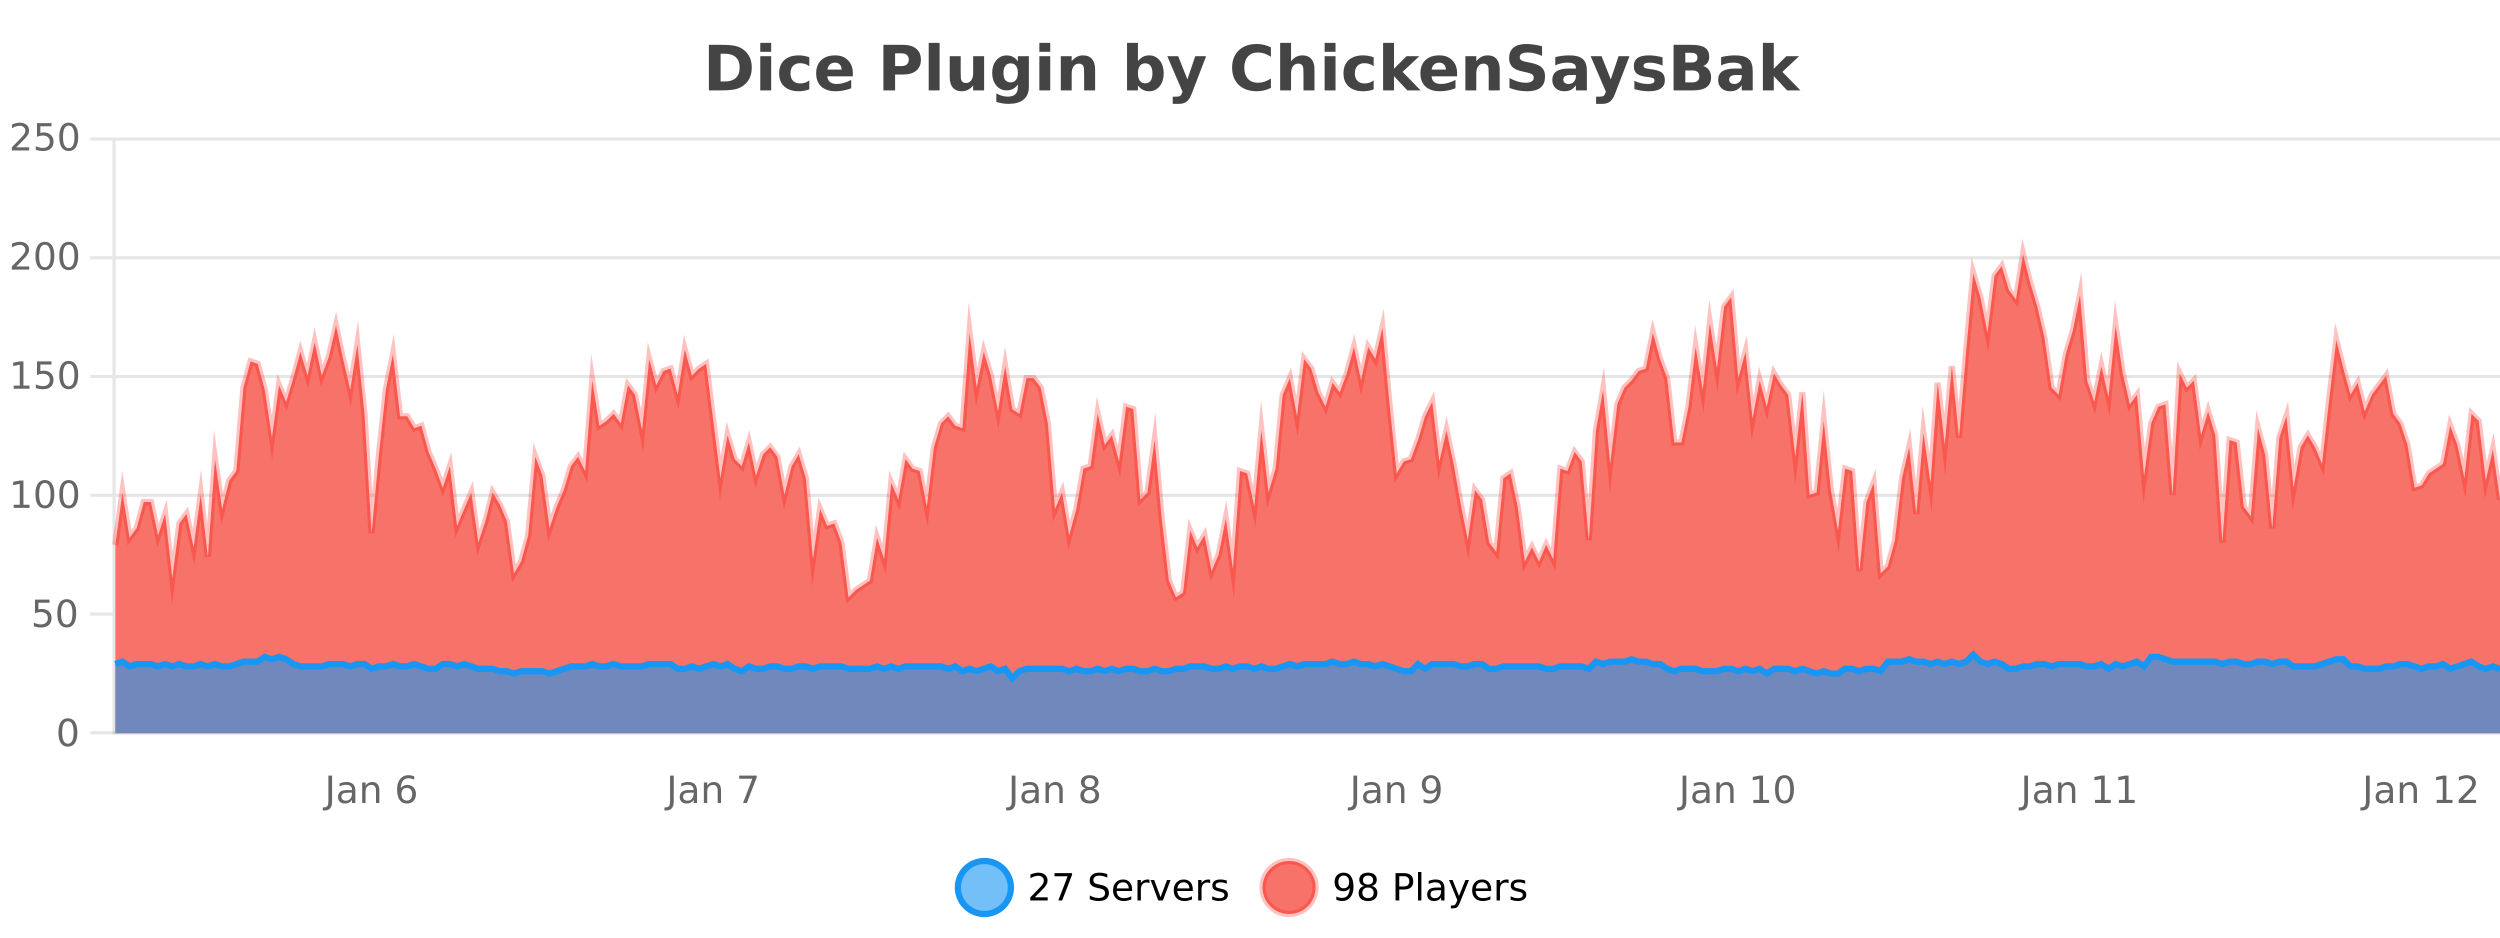
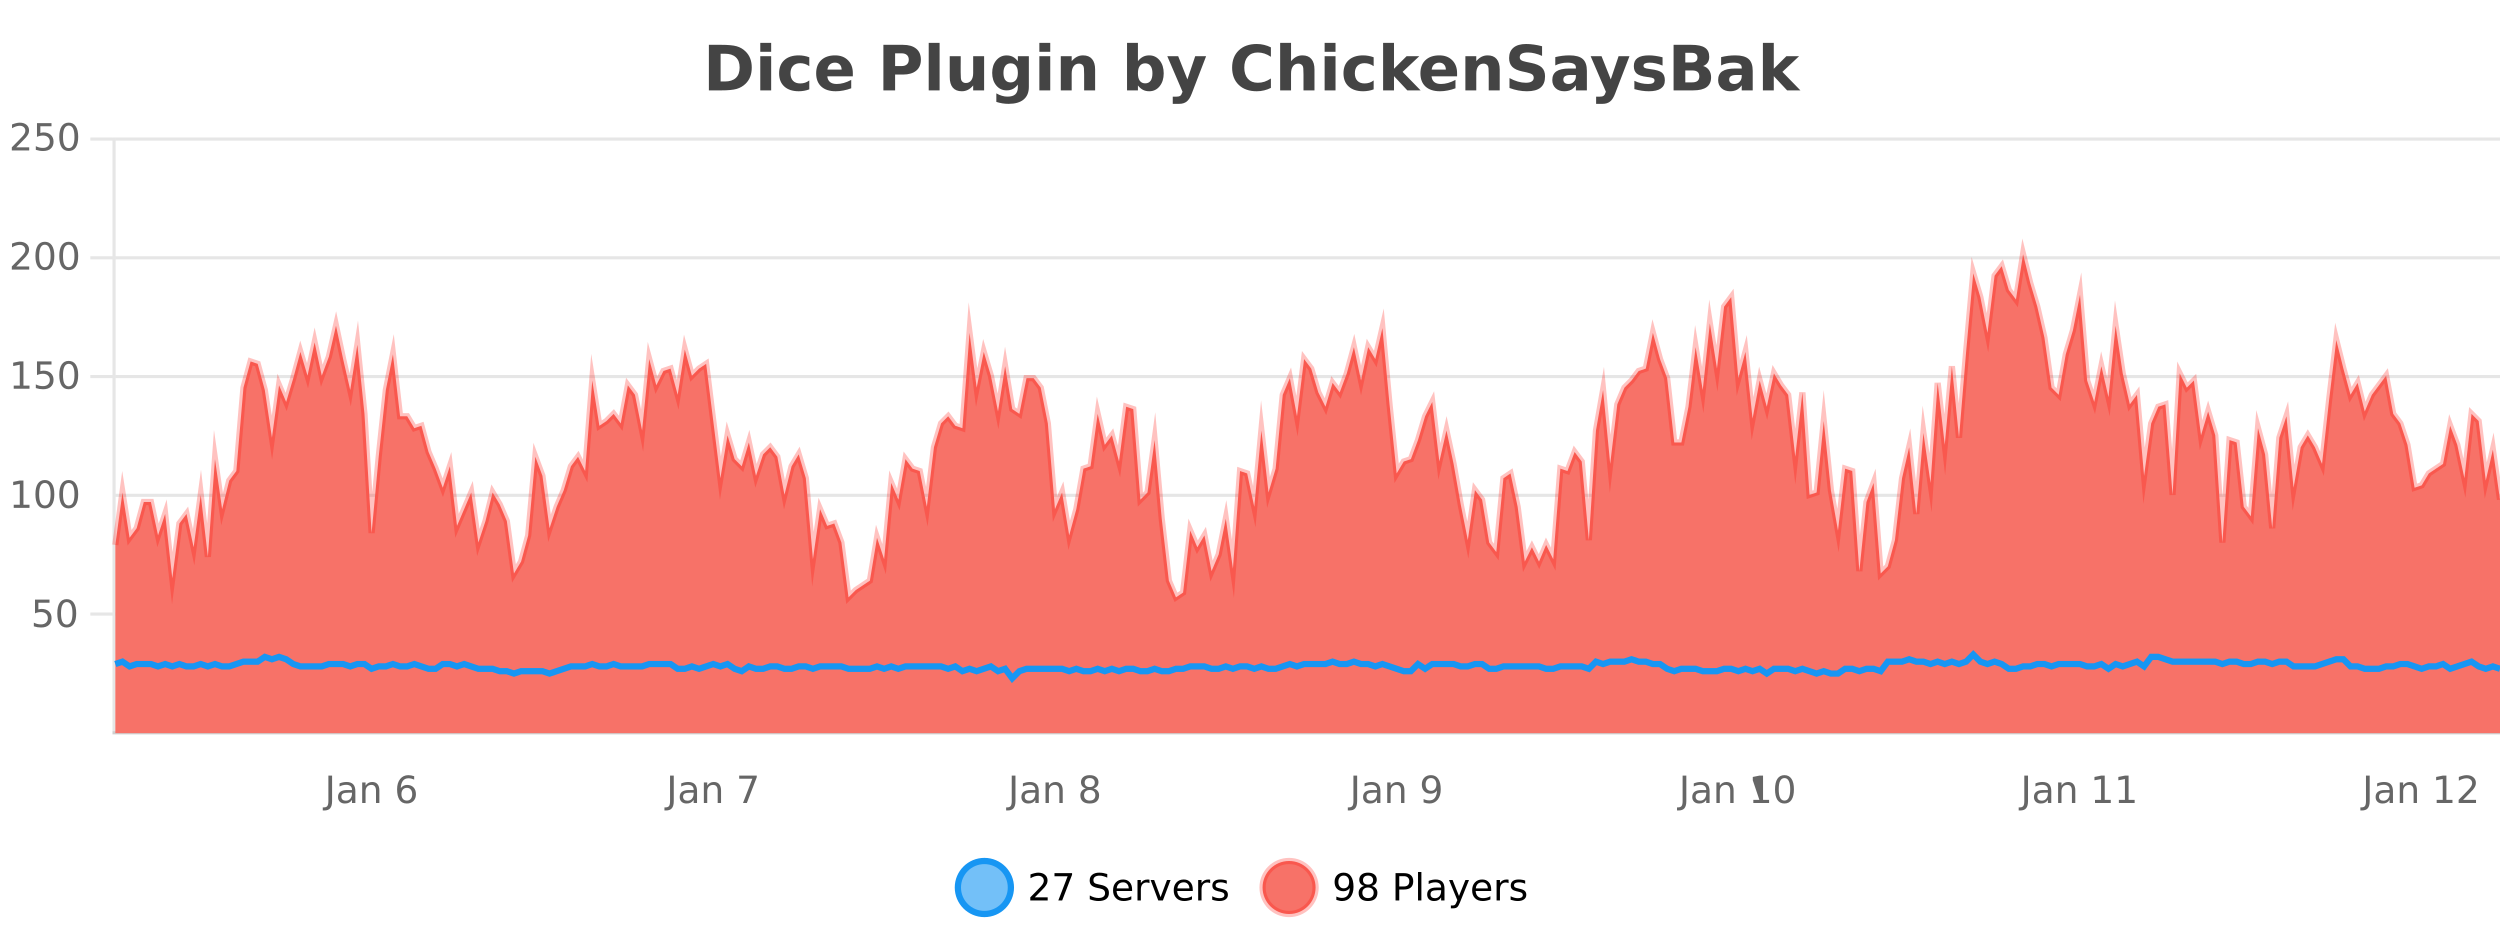
<svg xmlns="http://www.w3.org/2000/svg" width="800pt" height="300pt" viewBox="0 0 800 300" version="1.1">
  <defs>
    <clipPath id="clip1">
      <path d="M 278 263 L 352 263 L 352 300 L 278 300 Z M 278 263 " />
    </clipPath>
    <clipPath id="clip2">
      <path d="M 375 263 L 450 263 L 450 300 L 375 300 Z M 375 263 " />
    </clipPath>
    <clipPath id="clip3">
      <path d="M 36.906 81 L 800 81 L 800 234.602 L 36.906 234.602 Z M 36.906 81 " />
    </clipPath>
    <clipPath id="clip4">
      <path d="M 35.906 53 L 800 53 L 800 220 L 35.906 220 Z M 35.906 53 " />
    </clipPath>
    <clipPath id="clip5">
-       <path d="M 36.906 209 L 800 209 L 800 234.602 L 36.906 234.602 Z M 36.906 209 " />
-     </clipPath>
+       </clipPath>
    <clipPath id="clip6">
      <path d="M 35.906 181 L 800 181 L 800 235.602 L 35.906 235.602 Z M 35.906 181 " />
    </clipPath>
  </defs>
  <g id="surface6906621">
    <rect x="0" y="0" width="800" height="300" style="fill:rgb(100%,100%,100%);fill-opacity:1;stroke:none;" />
    <path style="fill:none;stroke-width:1;stroke-linecap:butt;stroke-linejoin:miter;stroke:rgb(0%,0%,0%);stroke-opacity:0.098;stroke-miterlimit:10;" d="M 37 234.5 L 800 234.5 " />
-     <path style="fill:none;stroke-width:1;stroke-linecap:butt;stroke-linejoin:miter;stroke:rgb(0%,0%,0%);stroke-opacity:0.098;stroke-miterlimit:10;" d="M 28.906 234.5 L 36 234.5 " />
    <path style="fill:none;stroke-width:1;stroke-linecap:butt;stroke-linejoin:miter;stroke:rgb(0%,0%,0%);stroke-opacity:0.098;stroke-miterlimit:10;" d="M 37 196.5 L 800 196.5 " />
    <path style="fill:none;stroke-width:1;stroke-linecap:butt;stroke-linejoin:miter;stroke:rgb(0%,0%,0%);stroke-opacity:0.098;stroke-miterlimit:10;" d="M 28.906 196.5 L 36 196.5 " />
    <path style="fill:none;stroke-width:1;stroke-linecap:butt;stroke-linejoin:miter;stroke:rgb(0%,0%,0%);stroke-opacity:0.098;stroke-miterlimit:10;" d="M 37 158.5 L 800 158.5 " />
-     <path style="fill:none;stroke-width:1;stroke-linecap:butt;stroke-linejoin:miter;stroke:rgb(0%,0%,0%);stroke-opacity:0.098;stroke-miterlimit:10;" d="M 28.906 158.5 L 36 158.5 " />
    <path style="fill:none;stroke-width:1;stroke-linecap:butt;stroke-linejoin:miter;stroke:rgb(0%,0%,0%);stroke-opacity:0.098;stroke-miterlimit:10;" d="M 37 120.5 L 800 120.5 " />
    <path style="fill:none;stroke-width:1;stroke-linecap:butt;stroke-linejoin:miter;stroke:rgb(0%,0%,0%);stroke-opacity:0.098;stroke-miterlimit:10;" d="M 28.906 120.5 L 36 120.5 " />
    <path style="fill:none;stroke-width:1;stroke-linecap:butt;stroke-linejoin:miter;stroke:rgb(0%,0%,0%);stroke-opacity:0.098;stroke-miterlimit:10;" d="M 37 82.5 L 800 82.5 " />
    <path style="fill:none;stroke-width:1;stroke-linecap:butt;stroke-linejoin:miter;stroke:rgb(0%,0%,0%);stroke-opacity:0.098;stroke-miterlimit:10;" d="M 28.906 82.5 L 36 82.5 " />
    <path style="fill:none;stroke-width:1;stroke-linecap:butt;stroke-linejoin:miter;stroke:rgb(0%,0%,0%);stroke-opacity:0.098;stroke-miterlimit:10;" d="M 37 44.5 L 800 44.5 " />
    <path style="fill:none;stroke-width:1;stroke-linecap:butt;stroke-linejoin:miter;stroke:rgb(0%,0%,0%);stroke-opacity:0.098;stroke-miterlimit:10;" d="M 28.906 44.5 L 36 44.5 " />
    <path style=" stroke:none;fill-rule:nonzero;fill:rgb(9.02%,58.824%,95.294%);fill-opacity:0.6;" d="M 323.488 284 C 323.488 288.688 319.688 292.484 315.004 292.484 C 310.316 292.484 306.52 288.688 306.52 284 C 306.52 279.312 310.316 275.516 315.004 275.516 C 319.688 275.516 323.488 279.312 323.488 284 Z M 323.488 284 " />
    <g clip-path="url(#clip1)" clip-rule="nonzero">
      <path style="fill:none;stroke-width:2;stroke-linecap:butt;stroke-linejoin:miter;stroke:rgb(9.02%,58.824%,95.294%);stroke-opacity:1;stroke-miterlimit:10;" d="M 323.488 284 C 323.488 288.688 319.688 292.484 315.004 292.484 C 310.316 292.484 306.52 288.688 306.52 284 C 306.52 279.312 310.316 275.516 315.004 275.516 C 319.688 275.516 323.488 279.312 323.488 284 Z M 323.488 284 " />
    </g>
    <path style=" stroke:none;fill-rule:nonzero;fill:rgb(0%,0%,0%);fill-opacity:1;" d="M 331.117 287.156 L 335.258 287.156 L 335.258 288.156 L 329.695 288.156 L 329.695 287.156 C 330.141 286.699 330.75 286.078 331.523 285.297 C 332.305 284.508 332.793 283.996 332.992 283.766 C 333.375 283.352 333.641 282.996 333.789 282.703 C 333.945 282.402 334.023 282.109 334.023 281.828 C 334.023 281.359 333.855 280.98 333.523 280.688 C 333.199 280.398 332.777 280.25 332.258 280.25 C 331.883 280.25 331.484 280.312 331.07 280.438 C 330.664 280.562 330.227 280.762 329.758 281.031 L 329.758 279.828 C 330.234 279.641 330.68 279.5 331.086 279.406 C 331.5 279.305 331.883 279.25 332.227 279.25 C 333.133 279.25 333.855 279.48 334.398 279.938 C 334.938 280.387 335.211 280.992 335.211 281.75 C 335.211 282.105 335.141 282.445 335.008 282.766 C 334.871 283.09 334.625 283.469 334.273 283.906 C 334.168 284.023 333.855 284.352 333.336 284.891 C 332.812 285.434 332.074 286.188 331.117 287.156 Z M 337.438 279.406 L 343.062 279.406 L 343.062 279.906 L 339.891 288.156 L 338.656 288.156 L 341.641 280.406 L 337.438 280.406 Z M 354.324 279.688 L 354.324 280.844 C 353.875 280.637 353.449 280.48 353.043 280.375 C 352.645 280.262 352.266 280.203 351.902 280.203 C 351.254 280.203 350.754 280.328 350.402 280.578 C 350.059 280.828 349.887 281.188 349.887 281.656 C 349.887 282.043 350 282.336 350.23 282.531 C 350.457 282.73 350.902 282.887 351.559 283 L 352.262 283.156 C 353.145 283.324 353.797 283.621 354.215 284.047 C 354.641 284.465 354.855 285.027 354.855 285.734 C 354.855 286.59 354.566 287.234 353.996 287.672 C 353.434 288.109 352.598 288.328 351.496 288.328 C 351.09 288.328 350.652 288.281 350.184 288.188 C 349.715 288.094 349.23 287.953 348.73 287.766 L 348.73 286.547 C 349.207 286.82 349.676 287.023 350.137 287.156 C 350.605 287.293 351.059 287.359 351.496 287.359 C 352.172 287.359 352.691 287.23 353.059 286.969 C 353.434 286.699 353.621 286.32 353.621 285.828 C 353.621 285.402 353.484 285.07 353.215 284.828 C 352.953 284.578 352.52 284.398 351.918 284.281 L 351.199 284.141 C 350.312 283.965 349.672 283.688 349.277 283.312 C 348.891 282.938 348.699 282.418 348.699 281.75 C 348.699 280.969 348.969 280.359 349.512 279.922 C 350.051 279.477 350.801 279.25 351.762 279.25 C 352.176 279.25 352.594 279.289 353.012 279.359 C 353.438 279.434 353.875 279.543 354.324 279.688 Z M 362.27 284.609 L 362.27 285.125 L 357.301 285.125 C 357.352 285.875 357.574 286.445 357.973 286.828 C 358.379 287.215 358.934 287.406 359.645 287.406 C 360.059 287.406 360.461 287.359 360.848 287.266 C 361.242 287.164 361.633 287.008 362.02 286.797 L 362.02 287.828 C 361.621 287.984 361.223 288.105 360.816 288.188 C 360.41 288.281 359.996 288.328 359.582 288.328 C 358.539 288.328 357.711 288.027 357.098 287.422 C 356.48 286.809 356.176 285.98 356.176 284.938 C 356.176 283.867 356.465 283.016 357.051 282.391 C 357.633 281.758 358.414 281.438 359.395 281.438 C 360.277 281.438 360.977 281.727 361.488 282.297 C 362.008 282.859 362.27 283.633 362.27 284.609 Z M 361.191 284.281 C 361.18 283.699 361.012 283.23 360.691 282.875 C 360.367 282.523 359.941 282.344 359.41 282.344 C 358.805 282.344 358.32 282.516 357.957 282.859 C 357.602 283.203 357.398 283.684 357.348 284.297 Z M 367.84 282.594 C 367.715 282.531 367.578 282.484 367.434 282.453 C 367.297 282.414 367.141 282.391 366.965 282.391 C 366.359 282.391 365.891 282.59 365.559 282.984 C 365.234 283.383 365.074 283.953 365.074 284.703 L 365.074 288.156 L 363.996 288.156 L 363.996 281.594 L 365.074 281.594 L 365.074 282.609 C 365.301 282.215 365.598 281.922 365.965 281.734 C 366.328 281.539 366.77 281.438 367.293 281.438 C 367.363 281.438 367.441 281.445 367.527 281.453 C 367.621 281.465 367.719 281.48 367.824 281.5 Z M 368.195 281.594 L 369.336 281.594 L 371.383 287.094 L 373.445 281.594 L 374.586 281.594 L 372.117 288.156 L 370.648 288.156 Z M 381.688 284.609 L 381.688 285.125 L 376.719 285.125 C 376.77 285.875 376.992 286.445 377.391 286.828 C 377.797 287.215 378.352 287.406 379.062 287.406 C 379.477 287.406 379.879 287.359 380.266 287.266 C 380.66 287.164 381.051 287.008 381.438 286.797 L 381.438 287.828 C 381.039 287.984 380.641 288.105 380.234 288.188 C 379.828 288.281 379.414 288.328 379 288.328 C 377.957 288.328 377.129 288.027 376.516 287.422 C 375.898 286.809 375.594 285.98 375.594 284.938 C 375.594 283.867 375.883 283.016 376.469 282.391 C 377.051 281.758 377.832 281.438 378.812 281.438 C 379.695 281.438 380.395 281.727 380.906 282.297 C 381.426 282.859 381.688 283.633 381.688 284.609 Z M 380.609 284.281 C 380.598 283.699 380.43 283.23 380.109 282.875 C 379.785 282.523 379.359 282.344 378.828 282.344 C 378.223 282.344 377.738 282.516 377.375 282.859 C 377.02 283.203 376.816 283.684 376.766 284.297 Z M 387.258 282.594 C 387.133 282.531 386.996 282.484 386.852 282.453 C 386.715 282.414 386.559 282.391 386.383 282.391 C 385.777 282.391 385.309 282.59 384.977 282.984 C 384.652 283.383 384.492 283.953 384.492 284.703 L 384.492 288.156 L 383.414 288.156 L 383.414 281.594 L 384.492 281.594 L 384.492 282.609 C 384.719 282.215 385.016 281.922 385.383 281.734 C 385.746 281.539 386.188 281.438 386.711 281.438 C 386.781 281.438 386.859 281.445 386.945 281.453 C 387.039 281.465 387.137 281.48 387.242 281.5 Z M 392.566 281.781 L 392.566 282.812 C 392.262 282.656 391.945 282.543 391.613 282.469 C 391.289 282.387 390.949 282.344 390.598 282.344 C 390.066 282.344 389.664 282.43 389.395 282.594 C 389.121 282.75 388.988 282.996 388.988 283.328 C 388.988 283.578 389.082 283.777 389.27 283.922 C 389.465 284.059 389.855 284.188 390.441 284.312 L 390.801 284.406 C 391.57 284.562 392.117 284.793 392.441 285.094 C 392.762 285.398 392.926 285.812 392.926 286.344 C 392.926 286.961 392.68 287.445 392.191 287.797 C 391.711 288.152 391.051 288.328 390.207 288.328 C 389.852 288.328 389.48 288.289 389.098 288.219 C 388.723 288.156 388.324 288.059 387.91 287.922 L 387.91 286.797 C 388.305 287.008 388.695 287.164 389.082 287.266 C 389.465 287.371 389.852 287.422 390.238 287.422 C 390.738 287.422 391.121 287.34 391.395 287.172 C 391.676 286.996 391.816 286.746 391.816 286.422 C 391.816 286.133 391.715 285.906 391.52 285.75 C 391.32 285.594 390.887 285.445 390.223 285.297 L 389.848 285.219 C 389.18 285.074 388.695 284.855 388.395 284.562 C 388.102 284.273 387.957 283.875 387.957 283.375 C 387.957 282.75 388.176 282.273 388.613 281.938 C 389.051 281.605 389.668 281.438 390.473 281.438 C 390.867 281.438 391.242 281.469 391.598 281.531 C 391.949 281.586 392.273 281.668 392.566 281.781 Z M 325.004 277.016 " />
    <path style=" stroke:none;fill-rule:nonzero;fill:rgb(96.863%,44.706%,40.784%);fill-opacity:1;" d="M 420.988 284 C 420.988 288.688 417.191 292.484 412.504 292.484 C 407.82 292.484 404.02 288.688 404.02 284 C 404.02 279.312 407.82 275.516 412.504 275.516 C 417.191 275.516 420.988 279.312 420.988 284 Z M 420.988 284 " />
    <g clip-path="url(#clip2)" clip-rule="nonzero">
      <path style="fill:none;stroke-width:2;stroke-linecap:butt;stroke-linejoin:miter;stroke:rgb(100%,4.706%,0%);stroke-opacity:0.247;stroke-miterlimit:10;" d="M 420.988 284 C 420.988 288.688 417.191 292.484 412.504 292.484 C 407.82 292.484 404.02 288.688 404.02 284 C 404.02 279.312 407.82 275.516 412.504 275.516 C 417.191 275.516 420.988 279.312 420.988 284 Z M 420.988 284 " />
    </g>
    <path style=" stroke:none;fill-rule:nonzero;fill:rgb(0%,0%,0%);fill-opacity:1;" d="M 427.633 287.969 L 427.633 286.891 C 427.934 287.039 428.234 287.148 428.539 287.219 C 428.84 287.293 429.141 287.328 429.445 287.328 C 430.227 287.328 430.82 287.07 431.227 286.547 C 431.641 286.016 431.875 285.215 431.93 284.141 C 431.711 284.484 431.422 284.746 431.07 284.922 C 430.727 285.102 430.34 285.188 429.914 285.188 C 429.039 285.188 428.344 284.93 427.836 284.406 C 427.324 283.875 427.07 283.148 427.07 282.219 C 427.07 281.324 427.336 280.605 427.867 280.062 C 428.398 279.523 429.105 279.25 429.992 279.25 C 431 279.25 431.773 279.641 432.305 280.422 C 432.844 281.195 433.117 282.32 433.117 283.797 C 433.117 285.172 432.789 286.273 432.133 287.094 C 431.477 287.918 430.594 288.328 429.492 288.328 C 429.188 288.328 428.887 288.297 428.586 288.234 C 428.281 288.18 427.965 288.094 427.633 287.969 Z M 429.992 284.266 C 430.523 284.266 430.945 284.086 431.258 283.719 C 431.57 283.355 431.727 282.855 431.727 282.219 C 431.727 281.594 431.57 281.102 431.258 280.734 C 430.945 280.371 430.523 280.188 429.992 280.188 C 429.461 280.188 429.039 280.371 428.727 280.734 C 428.422 281.102 428.273 281.594 428.273 282.219 C 428.273 282.855 428.422 283.355 428.727 283.719 C 429.039 284.086 429.461 284.266 429.992 284.266 Z M 437.766 284 C 437.203 284 436.758 284.152 436.438 284.453 C 436.113 284.758 435.953 285.168 435.953 285.688 C 435.953 286.219 436.113 286.637 436.438 286.938 C 436.758 287.242 437.203 287.391 437.766 287.391 C 438.328 287.391 438.77 287.242 439.094 286.938 C 439.414 286.637 439.578 286.219 439.578 285.688 C 439.578 285.168 439.414 284.758 439.094 284.453 C 438.781 284.152 438.336 284 437.766 284 Z M 436.578 283.5 C 436.078 283.375 435.68 283.141 435.391 282.797 C 435.109 282.445 434.969 282.016 434.969 281.516 C 434.969 280.82 435.219 280.266 435.719 279.859 C 436.219 279.453 436.898 279.25 437.766 279.25 C 438.641 279.25 439.32 279.453 439.812 279.859 C 440.312 280.266 440.562 280.82 440.562 281.516 C 440.562 282.016 440.422 282.445 440.141 282.797 C 439.859 283.141 439.461 283.375 438.953 283.5 C 439.523 283.637 439.969 283.898 440.281 284.281 C 440.602 284.668 440.766 285.137 440.766 285.688 C 440.766 286.543 440.504 287.199 439.984 287.656 C 439.473 288.105 438.734 288.328 437.766 288.328 C 436.805 288.328 436.066 288.105 435.547 287.656 C 435.023 287.199 434.766 286.543 434.766 285.688 C 434.766 285.137 434.926 284.668 435.25 284.281 C 435.57 283.898 436.016 283.637 436.578 283.5 Z M 436.156 281.625 C 436.156 282.086 436.297 282.438 436.578 282.688 C 436.859 282.938 437.254 283.062 437.766 283.062 C 438.273 283.062 438.672 282.938 438.953 282.688 C 439.242 282.438 439.391 282.086 439.391 281.625 C 439.391 281.18 439.242 280.828 438.953 280.578 C 438.672 280.32 438.273 280.188 437.766 280.188 C 437.254 280.188 436.859 280.32 436.578 280.578 C 436.297 280.828 436.156 281.18 436.156 281.625 Z M 447.762 280.375 L 447.762 283.672 L 449.246 283.672 C 449.797 283.672 450.223 283.531 450.527 283.25 C 450.828 282.961 450.98 282.547 450.98 282.016 C 450.98 281.496 450.828 281.094 450.527 280.812 C 450.223 280.523 449.797 280.375 449.246 280.375 Z M 446.574 279.406 L 449.246 279.406 C 450.234 279.406 450.98 279.633 451.48 280.078 C 451.98 280.516 452.23 281.164 452.23 282.016 C 452.23 282.883 451.98 283.539 451.48 283.984 C 450.98 284.422 450.234 284.641 449.246 284.641 L 447.762 284.641 L 447.762 288.156 L 446.574 288.156 Z M 453.766 279.031 L 454.844 279.031 L 454.844 288.156 L 453.766 288.156 Z M 460.082 284.859 C 459.215 284.859 458.613 284.961 458.27 285.156 C 457.934 285.355 457.77 285.695 457.77 286.172 C 457.77 286.559 457.895 286.867 458.145 287.094 C 458.402 287.312 458.746 287.422 459.176 287.422 C 459.777 287.422 460.258 287.215 460.613 286.797 C 460.977 286.371 461.16 285.805 461.16 285.094 L 461.16 284.859 Z M 462.238 284.406 L 462.238 288.156 L 461.16 288.156 L 461.16 287.156 C 460.91 287.555 460.602 287.852 460.238 288.047 C 459.871 288.234 459.426 288.328 458.895 288.328 C 458.215 288.328 457.68 288.141 457.285 287.766 C 456.887 287.383 456.691 286.875 456.691 286.25 C 456.691 285.512 456.934 284.953 457.426 284.578 C 457.926 284.203 458.664 284.016 459.645 284.016 L 461.16 284.016 L 461.16 283.906 C 461.16 283.406 460.992 283.023 460.66 282.75 C 460.336 282.48 459.883 282.344 459.301 282.344 C 458.926 282.344 458.555 282.391 458.191 282.484 C 457.836 282.578 457.496 282.715 457.176 282.891 L 457.176 281.891 C 457.57 281.734 457.949 281.621 458.316 281.547 C 458.691 281.477 459.055 281.438 459.41 281.438 C 460.355 281.438 461.066 281.684 461.535 282.172 C 462.004 282.664 462.238 283.406 462.238 284.406 Z M 467.188 288.766 C 466.883 289.547 466.586 290.055 466.297 290.297 C 466.004 290.535 465.617 290.656 465.141 290.656 L 464.281 290.656 L 464.281 289.75 L 464.906 289.75 C 465.207 289.75 465.438 289.676 465.594 289.531 C 465.758 289.395 465.941 289.066 466.141 288.547 L 466.344 288.047 L 463.688 281.594 L 464.828 281.594 L 466.875 286.719 L 468.938 281.594 L 470.078 281.594 Z M 477.18 284.609 L 477.18 285.125 L 472.211 285.125 C 472.262 285.875 472.484 286.445 472.883 286.828 C 473.289 287.215 473.844 287.406 474.555 287.406 C 474.969 287.406 475.371 287.359 475.758 287.266 C 476.152 287.164 476.543 287.008 476.93 286.797 L 476.93 287.828 C 476.531 287.984 476.133 288.105 475.727 288.188 C 475.32 288.281 474.906 288.328 474.492 288.328 C 473.449 288.328 472.621 288.027 472.008 287.422 C 471.391 286.809 471.086 285.98 471.086 284.938 C 471.086 283.867 471.375 283.016 471.961 282.391 C 472.543 281.758 473.324 281.438 474.305 281.438 C 475.188 281.438 475.887 281.727 476.398 282.297 C 476.918 282.859 477.18 283.633 477.18 284.609 Z M 476.102 284.281 C 476.09 283.699 475.922 283.23 475.602 282.875 C 475.277 282.523 474.852 282.344 474.32 282.344 C 473.715 282.344 473.23 282.516 472.867 282.859 C 472.512 283.203 472.309 283.684 472.258 284.297 Z M 482.75 282.594 C 482.625 282.531 482.488 282.484 482.344 282.453 C 482.207 282.414 482.051 282.391 481.875 282.391 C 481.27 282.391 480.801 282.59 480.469 282.984 C 480.145 283.383 479.984 283.953 479.984 284.703 L 479.984 288.156 L 478.906 288.156 L 478.906 281.594 L 479.984 281.594 L 479.984 282.609 C 480.211 282.215 480.508 281.922 480.875 281.734 C 481.238 281.539 481.68 281.438 482.203 281.438 C 482.273 281.438 482.352 281.445 482.438 281.453 C 482.531 281.465 482.629 281.48 482.734 281.5 Z M 488.055 281.781 L 488.055 282.812 C 487.75 282.656 487.434 282.543 487.102 282.469 C 486.777 282.387 486.438 282.344 486.086 282.344 C 485.555 282.344 485.152 282.43 484.883 282.594 C 484.609 282.75 484.477 282.996 484.477 283.328 C 484.477 283.578 484.57 283.777 484.758 283.922 C 484.953 284.059 485.344 284.188 485.93 284.312 L 486.289 284.406 C 487.059 284.562 487.605 284.793 487.93 285.094 C 488.25 285.398 488.414 285.812 488.414 286.344 C 488.414 286.961 488.168 287.445 487.68 287.797 C 487.199 288.152 486.539 288.328 485.695 288.328 C 485.34 288.328 484.969 288.289 484.586 288.219 C 484.211 288.156 483.812 288.059 483.398 287.922 L 483.398 286.797 C 483.793 287.008 484.184 287.164 484.57 287.266 C 484.953 287.371 485.34 287.422 485.727 287.422 C 486.227 287.422 486.609 287.34 486.883 287.172 C 487.164 286.996 487.305 286.746 487.305 286.422 C 487.305 286.133 487.203 285.906 487.008 285.75 C 486.809 285.594 486.375 285.445 485.711 285.297 L 485.336 285.219 C 484.668 285.074 484.184 284.855 483.883 284.562 C 483.59 284.273 483.445 283.875 483.445 283.375 C 483.445 282.75 483.664 282.273 484.102 281.938 C 484.539 281.605 485.156 281.438 485.961 281.438 C 486.355 281.438 486.73 281.469 487.086 281.531 C 487.438 281.586 487.762 281.668 488.055 281.781 Z M 422.504 277.016 " />
    <path style=" stroke:none;fill-rule:nonzero;fill:rgb(26.667%,26.667%,26.667%);fill-opacity:1;" d="M 230.594 17.188 L 230.594 26.078 L 231.938 26.078 C 233.477 26.078 234.656 25.699 235.469 24.938 C 236.281 24.18 236.688 23.07 236.688 21.609 C 236.688 20.172 236.281 19.078 235.469 18.328 C 234.664 17.57 233.488 17.188 231.938 17.188 Z M 226.844 14.344 L 230.797 14.344 C 233.016 14.344 234.664 14.5 235.75 14.812 C 236.832 15.125 237.758 15.664 238.531 16.422 C 239.219 17.078 239.727 17.84 240.062 18.703 C 240.395 19.559 240.562 20.527 240.562 21.609 C 240.562 22.715 240.395 23.699 240.062 24.562 C 239.727 25.43 239.219 26.188 238.531 26.844 C 237.75 27.594 236.812 28.133 235.719 28.453 C 234.625 28.766 232.984 28.922 230.797 28.922 L 226.844 28.922 Z M 243.289 17.984 L 246.773 17.984 L 246.773 28.922 L 243.289 28.922 Z M 243.289 13.719 L 246.773 13.719 L 246.773 16.578 L 243.289 16.578 Z M 258.973 18.328 L 258.973 21.172 C 258.504 20.852 258.027 20.609 257.551 20.453 C 257.07 20.297 256.57 20.219 256.051 20.219 C 255.082 20.219 254.32 20.508 253.77 21.078 C 253.227 21.641 252.957 22.438 252.957 23.469 C 252.957 24.492 253.227 25.289 253.77 25.859 C 254.32 26.422 255.082 26.703 256.051 26.703 C 256.602 26.703 257.121 26.625 257.613 26.469 C 258.102 26.305 258.555 26.059 258.973 25.734 L 258.973 28.594 C 258.43 28.805 257.879 28.953 257.316 29.047 C 256.754 29.148 256.184 29.203 255.613 29.203 C 253.645 29.203 252.102 28.699 250.988 27.688 C 249.871 26.68 249.316 25.273 249.316 23.469 C 249.316 21.656 249.871 20.246 250.988 19.234 C 252.102 18.227 253.645 17.719 255.613 17.719 C 256.184 17.719 256.746 17.773 257.301 17.875 C 257.863 17.969 258.418 18.121 258.973 18.328 Z M 272.906 23.422 L 272.906 24.422 L 264.734 24.422 C 264.816 25.246 265.113 25.859 265.625 26.266 C 266.133 26.672 266.844 26.875 267.75 26.875 C 268.488 26.875 269.242 26.766 270.016 26.547 C 270.785 26.328 271.578 26 272.391 25.562 L 272.391 28.25 C 271.566 28.562 270.738 28.797 269.906 28.953 C 269.082 29.117 268.258 29.203 267.438 29.203 C 265.457 29.203 263.914 28.703 262.812 27.703 C 261.719 26.695 261.172 25.281 261.172 23.469 C 261.172 21.68 261.707 20.273 262.781 19.25 C 263.863 18.23 265.348 17.719 267.234 17.719 C 268.953 17.719 270.328 18.242 271.359 19.281 C 272.391 20.312 272.906 21.695 272.906 23.422 Z M 269.312 22.266 C 269.312 21.602 269.117 21.062 268.734 20.656 C 268.348 20.25 267.844 20.047 267.219 20.047 C 266.539 20.047 265.988 20.242 265.562 20.625 C 265.145 21 264.883 21.547 264.781 22.266 Z M 282.684 14.344 L 288.918 14.344 C 290.77 14.344 292.191 14.758 293.184 15.578 C 294.184 16.402 294.684 17.574 294.684 19.094 C 294.684 20.625 294.184 21.805 293.184 22.625 C 292.191 23.449 290.77 23.859 288.918 23.859 L 286.434 23.859 L 286.434 28.922 L 282.684 28.922 Z M 286.434 17.062 L 286.434 21.141 L 288.512 21.141 C 289.238 21.141 289.801 20.965 290.199 20.609 C 290.605 20.258 290.809 19.75 290.809 19.094 C 290.809 18.449 290.605 17.949 290.199 17.594 C 289.801 17.242 289.238 17.062 288.512 17.062 Z M 297.188 13.719 L 300.672 13.719 L 300.672 28.922 L 297.188 28.922 Z M 303.914 24.656 L 303.914 17.984 L 307.43 17.984 L 307.43 19.078 C 307.43 19.672 307.422 20.418 307.414 21.312 C 307.414 22.211 307.414 22.805 307.414 23.094 C 307.414 23.98 307.434 24.617 307.477 25 C 307.527 25.387 307.605 25.668 307.711 25.844 C 307.855 26.074 308.043 26.25 308.273 26.375 C 308.5 26.5 308.766 26.562 309.07 26.562 C 309.797 26.562 310.371 26.281 310.789 25.719 C 311.203 25.156 311.414 24.383 311.414 23.391 L 311.414 17.984 L 314.914 17.984 L 314.914 28.922 L 311.414 28.922 L 311.414 27.344 C 310.883 27.98 310.32 28.449 309.727 28.75 C 309.141 29.051 308.496 29.203 307.789 29.203 C 306.527 29.203 305.562 28.82 304.898 28.047 C 304.242 27.266 303.914 26.137 303.914 24.656 Z M 325.719 27.062 C 325.238 27.699 324.707 28.168 324.125 28.469 C 323.539 28.773 322.867 28.922 322.109 28.922 C 320.773 28.922 319.672 28.398 318.797 27.344 C 317.93 26.293 317.5 24.953 317.5 23.328 C 317.5 21.695 317.93 20.355 318.797 19.312 C 319.672 18.262 320.773 17.734 322.109 17.734 C 322.867 17.734 323.539 17.887 324.125 18.188 C 324.707 18.492 325.238 18.965 325.719 19.609 L 325.719 17.984 L 329.234 17.984 L 329.234 27.812 C 329.234 29.57 328.676 30.914 327.562 31.844 C 326.457 32.77 324.848 33.234 322.734 33.234 C 322.055 33.234 321.395 33.18 320.75 33.078 C 320.113 32.973 319.473 32.816 318.828 32.609 L 318.828 29.875 C 319.441 30.227 320.039 30.488 320.625 30.656 C 321.207 30.832 321.797 30.922 322.391 30.922 C 323.535 30.922 324.375 30.672 324.906 30.172 C 325.445 29.672 325.719 28.887 325.719 27.812 Z M 323.406 20.266 C 322.688 20.266 322.125 20.531 321.719 21.062 C 321.312 21.594 321.109 22.352 321.109 23.328 C 321.109 24.328 321.301 25.09 321.688 25.609 C 322.082 26.121 322.656 26.375 323.406 26.375 C 324.133 26.375 324.703 26.109 325.109 25.578 C 325.516 25.047 325.719 24.297 325.719 23.328 C 325.719 22.352 325.516 21.594 325.109 21.062 C 324.703 20.531 324.133 20.266 323.406 20.266 Z M 332.594 17.984 L 336.078 17.984 L 336.078 28.922 L 332.594 28.922 Z M 332.594 13.719 L 336.078 13.719 L 336.078 16.578 L 332.594 16.578 Z M 350.438 22.266 L 350.438 28.922 L 346.922 28.922 L 346.922 23.828 C 346.922 22.883 346.898 22.23 346.859 21.875 C 346.816 21.512 346.742 21.246 346.641 21.078 C 346.504 20.852 346.316 20.672 346.078 20.547 C 345.848 20.422 345.582 20.359 345.281 20.359 C 344.551 20.359 343.977 20.641 343.562 21.203 C 343.145 21.766 342.938 22.547 342.938 23.547 L 342.938 28.922 L 339.453 28.922 L 339.453 17.984 L 342.938 17.984 L 342.938 19.578 C 343.469 18.945 344.031 18.477 344.625 18.172 C 345.219 17.871 345.867 17.719 346.578 17.719 C 347.848 17.719 348.805 18.109 349.453 18.891 C 350.109 19.664 350.438 20.789 350.438 22.266 Z M 366.465 26.672 C 367.215 26.672 367.785 26.402 368.184 25.859 C 368.578 25.309 368.777 24.512 368.777 23.469 C 368.777 22.43 368.578 21.637 368.184 21.094 C 367.785 20.543 367.215 20.266 366.465 20.266 C 365.715 20.266 365.137 20.543 364.73 21.094 C 364.332 21.637 364.137 22.43 364.137 23.469 C 364.137 24.5 364.332 25.293 364.73 25.844 C 365.137 26.398 365.715 26.672 366.465 26.672 Z M 364.137 19.578 C 364.625 18.945 365.16 18.477 365.746 18.172 C 366.328 17.871 367 17.719 367.762 17.719 C 369.113 17.719 370.223 18.258 371.09 19.328 C 371.953 20.402 372.387 21.781 372.387 23.469 C 372.387 25.148 371.953 26.523 371.09 27.594 C 370.223 28.668 369.113 29.203 367.762 29.203 C 367 29.203 366.328 29.051 365.746 28.75 C 365.16 28.449 364.625 27.98 364.137 27.344 L 364.137 28.922 L 360.652 28.922 L 360.652 13.719 L 364.137 13.719 Z M 373.531 17.984 L 377.016 17.984 L 379.969 25.406 L 382.469 17.984 L 385.953 17.984 L 381.359 29.953 C 380.898 31.172 380.359 32.02 379.734 32.5 C 379.117 32.988 378.312 33.234 377.312 33.234 L 375.281 33.234 L 375.281 30.938 L 376.375 30.938 C 376.969 30.938 377.398 30.844 377.672 30.656 C 377.941 30.469 378.148 30.129 378.297 29.641 L 378.406 29.344 Z M 406.688 28.125 C 405.988 28.48 405.266 28.746 404.516 28.922 C 403.773 29.109 402.992 29.203 402.172 29.203 C 399.742 29.203 397.82 28.527 396.406 27.172 C 394.988 25.809 394.281 23.965 394.281 21.641 C 394.281 19.32 394.988 17.48 396.406 16.125 C 397.82 14.762 399.742 14.078 402.172 14.078 C 402.992 14.078 403.773 14.172 404.516 14.359 C 405.266 14.539 405.988 14.805 406.688 15.156 L 406.688 18.172 C 405.988 17.703 405.301 17.359 404.625 17.141 C 403.945 16.914 403.234 16.797 402.484 16.797 C 401.141 16.797 400.082 17.23 399.312 18.094 C 398.551 18.949 398.172 20.133 398.172 21.641 C 398.172 23.152 398.551 24.34 399.312 25.203 C 400.082 26.059 401.141 26.484 402.484 26.484 C 403.234 26.484 403.945 26.375 404.625 26.156 C 405.301 25.93 405.988 25.578 406.688 25.109 Z M 420.633 22.266 L 420.633 28.922 L 417.117 28.922 L 417.117 23.844 C 417.117 22.887 417.094 22.23 417.055 21.875 C 417.012 21.512 416.938 21.246 416.836 21.078 C 416.699 20.852 416.512 20.672 416.273 20.547 C 416.043 20.422 415.777 20.359 415.477 20.359 C 414.746 20.359 414.172 20.641 413.758 21.203 C 413.34 21.766 413.133 22.547 413.133 23.547 L 413.133 28.922 L 409.648 28.922 L 409.648 13.719 L 413.133 13.719 L 413.133 19.578 C 413.664 18.945 414.227 18.477 414.82 18.172 C 415.414 17.871 416.062 17.719 416.773 17.719 C 418.043 17.719 419 18.109 419.648 18.891 C 420.305 19.664 420.633 20.789 420.633 22.266 Z M 423.883 17.984 L 427.367 17.984 L 427.367 28.922 L 423.883 28.922 Z M 423.883 13.719 L 427.367 13.719 L 427.367 16.578 L 423.883 16.578 Z M 439.57 18.328 L 439.57 21.172 C 439.102 20.852 438.625 20.609 438.148 20.453 C 437.668 20.297 437.168 20.219 436.648 20.219 C 435.68 20.219 434.918 20.508 434.367 21.078 C 433.824 21.641 433.555 22.438 433.555 23.469 C 433.555 24.492 433.824 25.289 434.367 25.859 C 434.918 26.422 435.68 26.703 436.648 26.703 C 437.199 26.703 437.719 26.625 438.211 26.469 C 438.699 26.305 439.152 26.059 439.57 25.734 L 439.57 28.594 C 439.027 28.805 438.477 28.953 437.914 29.047 C 437.352 29.148 436.781 29.203 436.211 29.203 C 434.242 29.203 432.699 28.699 431.586 27.688 C 430.469 26.68 429.914 25.273 429.914 23.469 C 429.914 21.656 430.469 20.246 431.586 19.234 C 432.699 18.227 434.242 17.719 436.211 17.719 C 436.781 17.719 437.344 17.773 437.898 17.875 C 438.461 17.969 439.016 18.121 439.57 18.328 Z M 442.594 13.719 L 446.078 13.719 L 446.078 22 L 450.109 17.984 L 454.172 17.984 L 448.828 23 L 454.594 28.922 L 450.344 28.922 L 446.078 24.359 L 446.078 28.922 L 442.594 28.922 Z M 466.266 23.422 L 466.266 24.422 L 458.094 24.422 C 458.176 25.246 458.473 25.859 458.984 26.266 C 459.492 26.672 460.203 26.875 461.109 26.875 C 461.848 26.875 462.602 26.766 463.375 26.547 C 464.145 26.328 464.938 26 465.75 25.562 L 465.75 28.25 C 464.926 28.562 464.098 28.797 463.266 28.953 C 462.441 29.117 461.617 29.203 460.797 29.203 C 458.816 29.203 457.273 28.703 456.172 27.703 C 455.078 26.695 454.531 25.281 454.531 23.469 C 454.531 21.68 455.066 20.273 456.141 19.25 C 457.223 18.23 458.707 17.719 460.594 17.719 C 462.312 17.719 463.688 18.242 464.719 19.281 C 465.75 20.312 466.266 21.695 466.266 23.422 Z M 462.672 22.266 C 462.672 21.602 462.477 21.062 462.094 20.656 C 461.707 20.25 461.203 20.047 460.578 20.047 C 459.898 20.047 459.348 20.242 458.922 20.625 C 458.504 21 458.242 21.547 458.141 22.266 Z M 479.906 22.266 L 479.906 28.922 L 476.391 28.922 L 476.391 23.828 C 476.391 22.883 476.367 22.23 476.328 21.875 C 476.285 21.512 476.211 21.246 476.109 21.078 C 475.973 20.852 475.785 20.672 475.547 20.547 C 475.316 20.422 475.051 20.359 474.75 20.359 C 474.02 20.359 473.445 20.641 473.031 21.203 C 472.613 21.766 472.406 22.547 472.406 23.547 L 472.406 28.922 L 468.922 28.922 L 468.922 17.984 L 472.406 17.984 L 472.406 19.578 C 472.938 18.945 473.5 18.477 474.094 18.172 C 474.688 17.871 475.336 17.719 476.047 17.719 C 477.316 17.719 478.273 18.109 478.922 18.891 C 479.578 19.664 479.906 20.789 479.906 22.266 Z M 493.461 14.797 L 493.461 17.891 C 492.656 17.527 491.875 17.258 491.117 17.078 C 490.355 16.891 489.637 16.797 488.961 16.797 C 488.062 16.797 487.398 16.922 486.961 17.172 C 486.531 17.422 486.32 17.809 486.32 18.328 C 486.32 18.715 486.465 19.016 486.758 19.234 C 487.047 19.453 487.574 19.641 488.336 19.797 L 489.93 20.125 C 491.555 20.449 492.703 20.945 493.383 21.609 C 494.07 22.277 494.414 23.219 494.414 24.438 C 494.414 26.043 493.934 27.242 492.977 28.031 C 492.027 28.812 490.574 29.203 488.617 29.203 C 487.688 29.203 486.758 29.113 485.82 28.938 C 484.891 28.762 483.965 28.5 483.039 28.156 L 483.039 24.984 C 483.965 25.484 484.859 25.859 485.727 26.109 C 486.602 26.359 487.445 26.484 488.258 26.484 C 489.078 26.484 489.703 26.352 490.133 26.078 C 490.57 25.797 490.789 25.402 490.789 24.891 C 490.789 24.445 490.637 24.094 490.336 23.844 C 490.043 23.594 489.453 23.371 488.57 23.172 L 487.117 22.859 C 485.656 22.547 484.59 22.055 483.914 21.375 C 483.246 20.688 482.914 19.762 482.914 18.594 C 482.914 17.148 483.383 16.031 484.32 15.25 C 485.258 14.469 486.605 14.078 488.367 14.078 C 489.168 14.078 489.992 14.141 490.836 14.266 C 491.68 14.383 492.555 14.559 493.461 14.797 Z M 502.457 24 C 501.727 24 501.18 24.125 500.816 24.375 C 500.449 24.617 500.27 24.98 500.27 25.469 C 500.27 25.906 500.414 26.25 500.707 26.5 C 501.008 26.75 501.418 26.875 501.941 26.875 C 502.598 26.875 503.148 26.641 503.598 26.172 C 504.055 25.703 504.285 25.117 504.285 24.406 L 504.285 24 Z M 507.801 22.688 L 507.801 28.922 L 504.285 28.922 L 504.285 27.297 C 503.816 27.965 503.285 28.449 502.691 28.75 C 502.105 29.051 501.395 29.203 500.551 29.203 C 499.426 29.203 498.508 28.875 497.801 28.219 C 497.09 27.555 496.738 26.695 496.738 25.641 C 496.738 24.359 497.176 23.422 498.051 22.828 C 498.934 22.227 500.324 21.922 502.223 21.922 L 504.285 21.922 L 504.285 21.641 C 504.285 21.09 504.066 20.688 503.629 20.438 C 503.191 20.18 502.508 20.047 501.582 20.047 C 500.832 20.047 500.133 20.125 499.488 20.281 C 498.84 20.43 498.242 20.648 497.691 20.938 L 497.691 18.281 C 498.441 18.094 499.191 17.953 499.941 17.859 C 500.699 17.766 501.461 17.719 502.223 17.719 C 504.191 17.719 505.613 18.109 506.488 18.891 C 507.363 19.664 507.801 20.93 507.801 22.688 Z M 509.008 17.984 L 512.492 17.984 L 515.445 25.406 L 517.945 17.984 L 521.43 17.984 L 516.836 29.953 C 516.375 31.172 515.836 32.02 515.211 32.5 C 514.594 32.988 513.789 33.234 512.789 33.234 L 510.758 33.234 L 510.758 30.938 L 511.852 30.938 C 512.445 30.938 512.875 30.844 513.148 30.656 C 513.418 30.469 513.625 30.129 513.773 29.641 L 513.883 29.344 Z M 532.016 18.328 L 532.016 20.984 C 531.273 20.672 530.555 20.438 529.859 20.281 C 529.16 20.125 528.5 20.047 527.875 20.047 C 527.219 20.047 526.727 20.133 526.406 20.297 C 526.082 20.465 525.922 20.719 525.922 21.062 C 525.922 21.344 526.039 21.559 526.281 21.703 C 526.531 21.852 526.969 21.961 527.594 22.031 L 528.219 22.125 C 530.008 22.355 531.211 22.73 531.828 23.25 C 532.441 23.773 532.75 24.59 532.75 25.703 C 532.75 26.871 532.316 27.746 531.453 28.328 C 530.598 28.914 529.32 29.203 527.625 29.203 C 526.895 29.203 526.145 29.145 525.375 29.031 C 524.602 28.918 523.812 28.746 523 28.516 L 523 25.859 C 523.695 26.203 524.41 26.461 525.141 26.625 C 525.867 26.793 526.613 26.875 527.375 26.875 C 528.062 26.875 528.578 26.781 528.922 26.594 C 529.266 26.406 529.438 26.125 529.438 25.75 C 529.438 25.438 529.316 25.211 529.078 25.062 C 528.836 24.906 528.363 24.789 527.656 24.703 L 527.047 24.625 C 525.484 24.43 524.391 24.07 523.766 23.547 C 523.141 23.016 522.828 22.215 522.828 21.141 C 522.828 19.984 523.223 19.125 524.016 18.562 C 524.816 18 526.035 17.719 527.672 17.719 C 528.316 17.719 528.992 17.773 529.703 17.875 C 530.41 17.969 531.18 18.121 532.016 18.328 Z M 541.375 19.984 C 541.969 19.984 542.414 19.855 542.719 19.594 C 543.031 19.336 543.188 18.949 543.188 18.438 C 543.188 17.938 543.031 17.559 542.719 17.297 C 542.414 17.039 541.969 16.906 541.375 16.906 L 539.297 16.906 L 539.297 19.984 Z M 541.5 26.359 C 542.258 26.359 542.828 26.203 543.203 25.891 C 543.586 25.57 543.781 25.086 543.781 24.438 C 543.781 23.805 543.594 23.328 543.219 23.016 C 542.844 22.703 542.27 22.547 541.5 22.547 L 539.297 22.547 L 539.297 26.359 Z M 545 21.125 C 545.812 21.355 546.438 21.789 546.875 22.422 C 547.32 23.047 547.547 23.82 547.547 24.734 C 547.547 26.141 547.066 27.195 546.109 27.891 C 545.16 28.578 543.719 28.922 541.781 28.922 L 535.547 28.922 L 535.547 14.344 L 541.188 14.344 C 543.207 14.344 544.672 14.652 545.578 15.266 C 546.492 15.871 546.953 16.852 546.953 18.203 C 546.953 18.914 546.785 19.516 546.453 20.016 C 546.117 20.508 545.633 20.875 545 21.125 Z M 555.523 24 C 554.793 24 554.246 24.125 553.883 24.375 C 553.516 24.617 553.336 24.98 553.336 25.469 C 553.336 25.906 553.48 26.25 553.773 26.5 C 554.074 26.75 554.484 26.875 555.008 26.875 C 555.664 26.875 556.215 26.641 556.664 26.172 C 557.121 25.703 557.352 25.117 557.352 24.406 L 557.352 24 Z M 560.867 22.688 L 560.867 28.922 L 557.352 28.922 L 557.352 27.297 C 556.883 27.965 556.352 28.449 555.758 28.75 C 555.172 29.051 554.461 29.203 553.617 29.203 C 552.492 29.203 551.574 28.875 550.867 28.219 C 550.156 27.555 549.805 26.695 549.805 25.641 C 549.805 24.359 550.242 23.422 551.117 22.828 C 552 22.227 553.391 21.922 555.289 21.922 L 557.352 21.922 L 557.352 21.641 C 557.352 21.09 557.133 20.688 556.695 20.438 C 556.258 20.18 555.574 20.047 554.648 20.047 C 553.898 20.047 553.199 20.125 552.555 20.281 C 551.906 20.43 551.309 20.648 550.758 20.938 L 550.758 18.281 C 551.508 18.094 552.258 17.953 553.008 17.859 C 553.766 17.766 554.527 17.719 555.289 17.719 C 557.258 17.719 558.68 18.109 559.555 18.891 C 560.43 19.664 560.867 20.93 560.867 22.688 Z M 564.129 13.719 L 567.613 13.719 L 567.613 22 L 571.645 17.984 L 575.707 17.984 L 570.363 23 L 576.129 28.922 L 571.879 28.922 L 567.613 24.359 L 567.613 28.922 L 564.129 28.922 Z M 225 10.359 " />
    <path style="fill:none;stroke-width:1;stroke-linecap:butt;stroke-linejoin:miter;stroke:rgb(0%,0%,0%);stroke-opacity:0.098;stroke-miterlimit:10;" d="M 36 234.5 L 801 234.5 " />
    <path style=" stroke:none;fill-rule:nonzero;fill:rgb(40%,40%,40%);fill-opacity:1;" d="M 105.082 248.203 L 106.27 248.203 L 106.27 256.344 C 106.27 257.395 106.066 258.16 105.66 258.641 C 105.262 259.117 104.621 259.359 103.738 259.359 L 103.285 259.359 L 103.285 258.359 L 103.66 258.359 C 104.18 258.359 104.543 258.211 104.754 257.922 C 104.973 257.629 105.082 257.102 105.082 256.344 Z M 111.559 253.656 C 110.691 253.656 110.09 253.758 109.746 253.953 C 109.41 254.152 109.246 254.492 109.246 254.969 C 109.246 255.355 109.371 255.664 109.621 255.891 C 109.879 256.109 110.223 256.219 110.652 256.219 C 111.254 256.219 111.734 256.012 112.09 255.594 C 112.453 255.168 112.637 254.602 112.637 253.891 L 112.637 253.656 Z M 113.715 253.203 L 113.715 256.953 L 112.637 256.953 L 112.637 255.953 C 112.387 256.352 112.078 256.648 111.715 256.844 C 111.348 257.031 110.902 257.125 110.371 257.125 C 109.691 257.125 109.156 256.938 108.762 256.562 C 108.363 256.18 108.168 255.672 108.168 255.047 C 108.168 254.309 108.41 253.75 108.902 253.375 C 109.402 253 110.141 252.812 111.121 252.812 L 112.637 252.812 L 112.637 252.703 C 112.637 252.203 112.469 251.82 112.137 251.547 C 111.812 251.277 111.359 251.141 110.777 251.141 C 110.402 251.141 110.031 251.188 109.668 251.281 C 109.312 251.375 108.973 251.512 108.652 251.688 L 108.652 250.688 C 109.047 250.531 109.426 250.418 109.793 250.344 C 110.168 250.273 110.531 250.234 110.887 250.234 C 111.832 250.234 112.543 250.48 113.012 250.969 C 113.48 251.461 113.715 252.203 113.715 253.203 Z M 121.398 252.984 L 121.398 256.953 L 120.32 256.953 L 120.32 253.031 C 120.32 252.406 120.195 251.945 119.945 251.641 C 119.703 251.328 119.344 251.172 118.867 251.172 C 118.281 251.172 117.82 251.359 117.477 251.734 C 117.141 252.102 116.977 252.605 116.977 253.25 L 116.977 256.953 L 115.898 256.953 L 115.898 250.391 L 116.977 250.391 L 116.977 251.406 C 117.234 251.012 117.539 250.719 117.883 250.531 C 118.234 250.336 118.641 250.234 119.102 250.234 C 119.852 250.234 120.418 250.469 120.805 250.938 C 121.199 251.398 121.398 252.078 121.398 252.984 Z M 130.191 252.109 C 129.66 252.109 129.238 252.293 128.926 252.656 C 128.613 253.023 128.457 253.516 128.457 254.141 C 128.457 254.777 128.613 255.277 128.926 255.641 C 129.238 256.008 129.66 256.188 130.191 256.188 C 130.723 256.188 131.137 256.008 131.441 255.641 C 131.754 255.277 131.91 254.777 131.91 254.141 C 131.91 253.516 131.754 253.023 131.441 252.656 C 131.137 252.293 130.723 252.109 130.191 252.109 Z M 132.535 248.391 L 132.535 249.469 C 132.23 249.336 131.93 249.23 131.629 249.156 C 131.324 249.086 131.027 249.047 130.738 249.047 C 129.957 249.047 129.355 249.312 128.941 249.844 C 128.535 250.367 128.301 251.156 128.238 252.219 C 128.465 251.887 128.754 251.633 129.098 251.453 C 129.449 251.266 129.836 251.172 130.254 251.172 C 131.129 251.172 131.82 251.438 132.332 251.969 C 132.84 252.5 133.098 253.227 133.098 254.141 C 133.098 255.047 132.832 255.773 132.301 256.312 C 131.77 256.855 131.066 257.125 130.191 257.125 C 129.168 257.125 128.395 256.742 127.863 255.969 C 127.332 255.188 127.066 254.062 127.066 252.594 C 127.066 251.211 127.395 250.105 128.051 249.281 C 128.707 248.461 129.586 248.047 130.691 248.047 C 130.98 248.047 131.277 248.078 131.582 248.141 C 131.883 248.195 132.199 248.277 132.535 248.391 Z M 103.91 245.816 " />
    <path style=" stroke:none;fill-rule:nonzero;fill:rgb(40%,40%,40%);fill-opacity:1;" d="M 214.418 248.203 L 215.605 248.203 L 215.605 256.344 C 215.605 257.395 215.402 258.16 214.996 258.641 C 214.598 259.117 213.957 259.359 213.074 259.359 L 212.621 259.359 L 212.621 258.359 L 212.996 258.359 C 213.516 258.359 213.879 258.211 214.09 257.922 C 214.309 257.629 214.418 257.102 214.418 256.344 Z M 220.895 253.656 C 220.027 253.656 219.426 253.758 219.082 253.953 C 218.746 254.152 218.582 254.492 218.582 254.969 C 218.582 255.355 218.707 255.664 218.957 255.891 C 219.215 256.109 219.559 256.219 219.988 256.219 C 220.59 256.219 221.07 256.012 221.426 255.594 C 221.789 255.168 221.973 254.602 221.973 253.891 L 221.973 253.656 Z M 223.051 253.203 L 223.051 256.953 L 221.973 256.953 L 221.973 255.953 C 221.723 256.352 221.414 256.648 221.051 256.844 C 220.684 257.031 220.238 257.125 219.707 257.125 C 219.027 257.125 218.492 256.938 218.098 256.562 C 217.699 256.18 217.504 255.672 217.504 255.047 C 217.504 254.309 217.746 253.75 218.238 253.375 C 218.738 253 219.477 252.812 220.457 252.812 L 221.973 252.812 L 221.973 252.703 C 221.973 252.203 221.805 251.82 221.473 251.547 C 221.148 251.277 220.695 251.141 220.113 251.141 C 219.738 251.141 219.367 251.188 219.004 251.281 C 218.648 251.375 218.309 251.512 217.988 251.688 L 217.988 250.688 C 218.383 250.531 218.762 250.418 219.129 250.344 C 219.504 250.273 219.867 250.234 220.223 250.234 C 221.168 250.234 221.879 250.48 222.348 250.969 C 222.816 251.461 223.051 252.203 223.051 253.203 Z M 230.734 252.984 L 230.734 256.953 L 229.656 256.953 L 229.656 253.031 C 229.656 252.406 229.531 251.945 229.281 251.641 C 229.039 251.328 228.68 251.172 228.203 251.172 C 227.617 251.172 227.156 251.359 226.812 251.734 C 226.477 252.102 226.312 252.605 226.312 253.25 L 226.312 256.953 L 225.234 256.953 L 225.234 250.391 L 226.312 250.391 L 226.312 251.406 C 226.57 251.012 226.875 250.719 227.219 250.531 C 227.57 250.336 227.977 250.234 228.438 250.234 C 229.188 250.234 229.754 250.469 230.141 250.938 C 230.535 251.398 230.734 252.078 230.734 252.984 Z M 236.543 248.203 L 242.168 248.203 L 242.168 248.703 L 238.996 256.953 L 237.762 256.953 L 240.746 249.203 L 236.543 249.203 Z M 213.246 245.816 " />
    <path style=" stroke:none;fill-rule:nonzero;fill:rgb(40%,40%,40%);fill-opacity:1;" d="M 323.758 248.203 L 324.945 248.203 L 324.945 256.344 C 324.945 257.395 324.742 258.16 324.336 258.641 C 323.938 259.117 323.297 259.359 322.414 259.359 L 321.961 259.359 L 321.961 258.359 L 322.336 258.359 C 322.855 258.359 323.219 258.211 323.43 257.922 C 323.648 257.629 323.758 257.102 323.758 256.344 Z M 330.234 253.656 C 329.367 253.656 328.766 253.758 328.422 253.953 C 328.086 254.152 327.922 254.492 327.922 254.969 C 327.922 255.355 328.047 255.664 328.297 255.891 C 328.555 256.109 328.898 256.219 329.328 256.219 C 329.93 256.219 330.41 256.012 330.766 255.594 C 331.129 255.168 331.312 254.602 331.312 253.891 L 331.312 253.656 Z M 332.391 253.203 L 332.391 256.953 L 331.312 256.953 L 331.312 255.953 C 331.062 256.352 330.754 256.648 330.391 256.844 C 330.023 257.031 329.578 257.125 329.047 257.125 C 328.367 257.125 327.832 256.938 327.438 256.562 C 327.039 256.18 326.844 255.672 326.844 255.047 C 326.844 254.309 327.086 253.75 327.578 253.375 C 328.078 253 328.816 252.812 329.797 252.812 L 331.312 252.812 L 331.312 252.703 C 331.312 252.203 331.145 251.82 330.812 251.547 C 330.488 251.277 330.035 251.141 329.453 251.141 C 329.078 251.141 328.707 251.188 328.344 251.281 C 327.988 251.375 327.648 251.512 327.328 251.688 L 327.328 250.688 C 327.723 250.531 328.102 250.418 328.469 250.344 C 328.844 250.273 329.207 250.234 329.562 250.234 C 330.508 250.234 331.219 250.48 331.688 250.969 C 332.156 251.461 332.391 252.203 332.391 253.203 Z M 340.07 252.984 L 340.07 256.953 L 338.992 256.953 L 338.992 253.031 C 338.992 252.406 338.867 251.945 338.617 251.641 C 338.375 251.328 338.016 251.172 337.539 251.172 C 336.953 251.172 336.492 251.359 336.148 251.734 C 335.812 252.102 335.648 252.605 335.648 253.25 L 335.648 256.953 L 334.57 256.953 L 334.57 250.391 L 335.648 250.391 L 335.648 251.406 C 335.906 251.012 336.211 250.719 336.555 250.531 C 336.906 250.336 337.312 250.234 337.773 250.234 C 338.523 250.234 339.09 250.469 339.477 250.938 C 339.871 251.398 340.07 252.078 340.07 252.984 Z M 348.711 252.797 C 348.148 252.797 347.703 252.949 347.383 253.25 C 347.059 253.555 346.898 253.965 346.898 254.484 C 346.898 255.016 347.059 255.434 347.383 255.734 C 347.703 256.039 348.148 256.188 348.711 256.188 C 349.273 256.188 349.715 256.039 350.039 255.734 C 350.359 255.434 350.523 255.016 350.523 254.484 C 350.523 253.965 350.359 253.555 350.039 253.25 C 349.727 252.949 349.281 252.797 348.711 252.797 Z M 347.523 252.297 C 347.023 252.172 346.625 251.938 346.336 251.594 C 346.055 251.242 345.914 250.812 345.914 250.312 C 345.914 249.617 346.164 249.062 346.664 248.656 C 347.164 248.25 347.844 248.047 348.711 248.047 C 349.586 248.047 350.266 248.25 350.758 248.656 C 351.258 249.062 351.508 249.617 351.508 250.312 C 351.508 250.812 351.367 251.242 351.086 251.594 C 350.805 251.938 350.406 252.172 349.898 252.297 C 350.469 252.434 350.914 252.695 351.227 253.078 C 351.547 253.465 351.711 253.934 351.711 254.484 C 351.711 255.34 351.449 255.996 350.93 256.453 C 350.418 256.902 349.68 257.125 348.711 257.125 C 347.75 257.125 347.012 256.902 346.492 256.453 C 345.969 255.996 345.711 255.34 345.711 254.484 C 345.711 253.934 345.871 253.465 346.195 253.078 C 346.516 252.695 346.961 252.434 347.523 252.297 Z M 347.102 250.422 C 347.102 250.883 347.242 251.234 347.523 251.484 C 347.805 251.734 348.199 251.859 348.711 251.859 C 349.219 251.859 349.617 251.734 349.898 251.484 C 350.188 251.234 350.336 250.883 350.336 250.422 C 350.336 249.977 350.188 249.625 349.898 249.375 C 349.617 249.117 349.219 248.984 348.711 248.984 C 348.199 248.984 347.805 249.117 347.523 249.375 C 347.242 249.625 347.102 249.977 347.102 250.422 Z M 322.586 245.816 " />
    <path style=" stroke:none;fill-rule:nonzero;fill:rgb(40%,40%,40%);fill-opacity:1;" d="M 433.098 248.203 L 434.285 248.203 L 434.285 256.344 C 434.285 257.395 434.082 258.16 433.676 258.641 C 433.277 259.117 432.637 259.359 431.754 259.359 L 431.301 259.359 L 431.301 258.359 L 431.676 258.359 C 432.195 258.359 432.559 258.211 432.77 257.922 C 432.988 257.629 433.098 257.102 433.098 256.344 Z M 439.574 253.656 C 438.707 253.656 438.105 253.758 437.762 253.953 C 437.426 254.152 437.262 254.492 437.262 254.969 C 437.262 255.355 437.387 255.664 437.637 255.891 C 437.895 256.109 438.238 256.219 438.668 256.219 C 439.27 256.219 439.75 256.012 440.105 255.594 C 440.469 255.168 440.652 254.602 440.652 253.891 L 440.652 253.656 Z M 441.73 253.203 L 441.73 256.953 L 440.652 256.953 L 440.652 255.953 C 440.402 256.352 440.094 256.648 439.73 256.844 C 439.363 257.031 438.918 257.125 438.387 257.125 C 437.707 257.125 437.172 256.938 436.777 256.562 C 436.379 256.18 436.184 255.672 436.184 255.047 C 436.184 254.309 436.426 253.75 436.918 253.375 C 437.418 253 438.156 252.812 439.137 252.812 L 440.652 252.812 L 440.652 252.703 C 440.652 252.203 440.484 251.82 440.152 251.547 C 439.828 251.277 439.375 251.141 438.793 251.141 C 438.418 251.141 438.047 251.188 437.684 251.281 C 437.328 251.375 436.988 251.512 436.668 251.688 L 436.668 250.688 C 437.062 250.531 437.441 250.418 437.809 250.344 C 438.184 250.273 438.547 250.234 438.902 250.234 C 439.848 250.234 440.559 250.48 441.027 250.969 C 441.496 251.461 441.73 252.203 441.73 253.203 Z M 449.414 252.984 L 449.414 256.953 L 448.336 256.953 L 448.336 253.031 C 448.336 252.406 448.211 251.945 447.961 251.641 C 447.719 251.328 447.359 251.172 446.883 251.172 C 446.297 251.172 445.836 251.359 445.492 251.734 C 445.156 252.102 444.992 252.605 444.992 253.25 L 444.992 256.953 L 443.914 256.953 L 443.914 250.391 L 444.992 250.391 L 444.992 251.406 C 445.25 251.012 445.555 250.719 445.898 250.531 C 446.25 250.336 446.656 250.234 447.117 250.234 C 447.867 250.234 448.434 250.469 448.82 250.938 C 449.215 251.398 449.414 252.078 449.414 252.984 Z M 455.551 256.766 L 455.551 255.688 C 455.852 255.836 456.152 255.945 456.457 256.016 C 456.758 256.09 457.059 256.125 457.363 256.125 C 458.145 256.125 458.738 255.867 459.145 255.344 C 459.559 254.812 459.793 254.012 459.848 252.938 C 459.629 253.281 459.34 253.543 458.988 253.719 C 458.645 253.898 458.258 253.984 457.832 253.984 C 456.957 253.984 456.262 253.727 455.754 253.203 C 455.242 252.672 454.988 251.945 454.988 251.016 C 454.988 250.121 455.254 249.402 455.785 248.859 C 456.316 248.32 457.023 248.047 457.91 248.047 C 458.918 248.047 459.691 248.438 460.223 249.219 C 460.762 249.992 461.035 251.117 461.035 252.594 C 461.035 253.969 460.707 255.07 460.051 255.891 C 459.395 256.715 458.512 257.125 457.41 257.125 C 457.105 257.125 456.805 257.094 456.504 257.031 C 456.199 256.977 455.883 256.891 455.551 256.766 Z M 457.91 253.062 C 458.441 253.062 458.863 252.883 459.176 252.516 C 459.488 252.152 459.645 251.652 459.645 251.016 C 459.645 250.391 459.488 249.898 459.176 249.531 C 458.863 249.168 458.441 248.984 457.91 248.984 C 457.379 248.984 456.957 249.168 456.645 249.531 C 456.34 249.898 456.191 250.391 456.191 251.016 C 456.191 251.652 456.34 252.152 456.645 252.516 C 456.957 252.883 457.379 253.062 457.91 253.062 Z M 431.926 245.816 " />
-     <path style=" stroke:none;fill-rule:nonzero;fill:rgb(40%,40%,40%);fill-opacity:1;" d="M 538.438 248.203 L 539.625 248.203 L 539.625 256.344 C 539.625 257.395 539.422 258.16 539.016 258.641 C 538.617 259.117 537.977 259.359 537.094 259.359 L 536.641 259.359 L 536.641 258.359 L 537.016 258.359 C 537.535 258.359 537.898 258.211 538.109 257.922 C 538.328 257.629 538.438 257.102 538.438 256.344 Z M 544.914 253.656 C 544.047 253.656 543.445 253.758 543.102 253.953 C 542.766 254.152 542.602 254.492 542.602 254.969 C 542.602 255.355 542.727 255.664 542.977 255.891 C 543.234 256.109 543.578 256.219 544.008 256.219 C 544.609 256.219 545.09 256.012 545.445 255.594 C 545.809 255.168 545.992 254.602 545.992 253.891 L 545.992 253.656 Z M 547.07 253.203 L 547.07 256.953 L 545.992 256.953 L 545.992 255.953 C 545.742 256.352 545.434 256.648 545.07 256.844 C 544.703 257.031 544.258 257.125 543.727 257.125 C 543.047 257.125 542.512 256.938 542.117 256.562 C 541.719 256.18 541.523 255.672 541.523 255.047 C 541.523 254.309 541.766 253.75 542.258 253.375 C 542.758 253 543.496 252.812 544.477 252.812 L 545.992 252.812 L 545.992 252.703 C 545.992 252.203 545.824 251.82 545.492 251.547 C 545.168 251.277 544.715 251.141 544.133 251.141 C 543.758 251.141 543.387 251.188 543.023 251.281 C 542.668 251.375 542.328 251.512 542.008 251.688 L 542.008 250.688 C 542.402 250.531 542.781 250.418 543.148 250.344 C 543.523 250.273 543.887 250.234 544.242 250.234 C 545.188 250.234 545.898 250.48 546.367 250.969 C 546.836 251.461 547.07 252.203 547.07 253.203 Z M 554.75 252.984 L 554.75 256.953 L 553.672 256.953 L 553.672 253.031 C 553.672 252.406 553.547 251.945 553.297 251.641 C 553.055 251.328 552.695 251.172 552.219 251.172 C 551.633 251.172 551.172 251.359 550.828 251.734 C 550.492 252.102 550.328 252.605 550.328 253.25 L 550.328 256.953 L 549.25 256.953 L 549.25 250.391 L 550.328 250.391 L 550.328 251.406 C 550.586 251.012 550.891 250.719 551.234 250.531 C 551.586 250.336 551.992 250.234 552.453 250.234 C 553.203 250.234 553.77 250.469 554.156 250.938 C 554.551 251.398 554.75 252.078 554.75 252.984 Z M 561.062 255.953 L 563 255.953 L 563 249.281 L 560.891 249.703 L 560.891 248.625 L 562.984 248.203 L 564.172 248.203 L 564.172 255.953 L 566.109 255.953 L 566.109 256.953 L 561.062 256.953 Z M 571.023 248.984 C 570.418 248.984 569.961 249.289 569.648 249.891 C 569.344 250.484 569.195 251.387 569.195 252.594 C 569.195 253.793 569.344 254.695 569.648 255.297 C 569.961 255.891 570.418 256.188 571.023 256.188 C 571.637 256.188 572.094 255.891 572.398 255.297 C 572.711 254.695 572.867 253.793 572.867 252.594 C 572.867 251.387 572.711 250.484 572.398 249.891 C 572.094 249.289 571.637 248.984 571.023 248.984 Z M 571.023 248.047 C 572 248.047 572.75 248.438 573.273 249.219 C 573.793 249.992 574.055 251.117 574.055 252.594 C 574.055 254.062 573.793 255.188 573.273 255.969 C 572.75 256.742 572 257.125 571.023 257.125 C 570.043 257.125 569.293 256.742 568.773 255.969 C 568.262 255.188 568.008 254.062 568.008 252.594 C 568.008 251.117 568.262 249.992 568.773 249.219 C 569.293 248.438 570.043 248.047 571.023 248.047 Z M 537.266 245.816 " />
+     <path style=" stroke:none;fill-rule:nonzero;fill:rgb(40%,40%,40%);fill-opacity:1;" d="M 538.438 248.203 L 539.625 248.203 L 539.625 256.344 C 539.625 257.395 539.422 258.16 539.016 258.641 C 538.617 259.117 537.977 259.359 537.094 259.359 L 536.641 259.359 L 536.641 258.359 L 537.016 258.359 C 537.535 258.359 537.898 258.211 538.109 257.922 C 538.328 257.629 538.438 257.102 538.438 256.344 Z M 544.914 253.656 C 544.047 253.656 543.445 253.758 543.102 253.953 C 542.766 254.152 542.602 254.492 542.602 254.969 C 542.602 255.355 542.727 255.664 542.977 255.891 C 543.234 256.109 543.578 256.219 544.008 256.219 C 544.609 256.219 545.09 256.012 545.445 255.594 C 545.809 255.168 545.992 254.602 545.992 253.891 L 545.992 253.656 Z M 547.07 253.203 L 547.07 256.953 L 545.992 256.953 L 545.992 255.953 C 545.742 256.352 545.434 256.648 545.07 256.844 C 544.703 257.031 544.258 257.125 543.727 257.125 C 543.047 257.125 542.512 256.938 542.117 256.562 C 541.719 256.18 541.523 255.672 541.523 255.047 C 541.523 254.309 541.766 253.75 542.258 253.375 C 542.758 253 543.496 252.812 544.477 252.812 L 545.992 252.812 L 545.992 252.703 C 545.992 252.203 545.824 251.82 545.492 251.547 C 545.168 251.277 544.715 251.141 544.133 251.141 C 543.758 251.141 543.387 251.188 543.023 251.281 C 542.668 251.375 542.328 251.512 542.008 251.688 L 542.008 250.688 C 542.402 250.531 542.781 250.418 543.148 250.344 C 543.523 250.273 543.887 250.234 544.242 250.234 C 545.188 250.234 545.898 250.48 546.367 250.969 C 546.836 251.461 547.07 252.203 547.07 253.203 Z M 554.75 252.984 L 554.75 256.953 L 553.672 256.953 L 553.672 253.031 C 553.672 252.406 553.547 251.945 553.297 251.641 C 553.055 251.328 552.695 251.172 552.219 251.172 C 551.633 251.172 551.172 251.359 550.828 251.734 C 550.492 252.102 550.328 252.605 550.328 253.25 L 550.328 256.953 L 549.25 256.953 L 549.25 250.391 L 550.328 250.391 L 550.328 251.406 C 550.586 251.012 550.891 250.719 551.234 250.531 C 551.586 250.336 551.992 250.234 552.453 250.234 C 553.203 250.234 553.77 250.469 554.156 250.938 C 554.551 251.398 554.75 252.078 554.75 252.984 Z M 561.062 255.953 L 563 255.953 L 560.891 249.703 L 560.891 248.625 L 562.984 248.203 L 564.172 248.203 L 564.172 255.953 L 566.109 255.953 L 566.109 256.953 L 561.062 256.953 Z M 571.023 248.984 C 570.418 248.984 569.961 249.289 569.648 249.891 C 569.344 250.484 569.195 251.387 569.195 252.594 C 569.195 253.793 569.344 254.695 569.648 255.297 C 569.961 255.891 570.418 256.188 571.023 256.188 C 571.637 256.188 572.094 255.891 572.398 255.297 C 572.711 254.695 572.867 253.793 572.867 252.594 C 572.867 251.387 572.711 250.484 572.398 249.891 C 572.094 249.289 571.637 248.984 571.023 248.984 Z M 571.023 248.047 C 572 248.047 572.75 248.438 573.273 249.219 C 573.793 249.992 574.055 251.117 574.055 252.594 C 574.055 254.062 573.793 255.188 573.273 255.969 C 572.75 256.742 572 257.125 571.023 257.125 C 570.043 257.125 569.293 256.742 568.773 255.969 C 568.262 255.188 568.008 254.062 568.008 252.594 C 568.008 251.117 568.262 249.992 568.773 249.219 C 569.293 248.438 570.043 248.047 571.023 248.047 Z M 537.266 245.816 " />
    <path style=" stroke:none;fill-rule:nonzero;fill:rgb(40%,40%,40%);fill-opacity:1;" d="M 647.777 248.203 L 648.965 248.203 L 648.965 256.344 C 648.965 257.395 648.762 258.16 648.355 258.641 C 647.957 259.117 647.316 259.359 646.434 259.359 L 645.98 259.359 L 645.98 258.359 L 646.355 258.359 C 646.875 258.359 647.238 258.211 647.449 257.922 C 647.668 257.629 647.777 257.102 647.777 256.344 Z M 654.254 253.656 C 653.387 253.656 652.785 253.758 652.441 253.953 C 652.105 254.152 651.941 254.492 651.941 254.969 C 651.941 255.355 652.066 255.664 652.316 255.891 C 652.574 256.109 652.918 256.219 653.348 256.219 C 653.949 256.219 654.43 256.012 654.785 255.594 C 655.148 255.168 655.332 254.602 655.332 253.891 L 655.332 253.656 Z M 656.41 253.203 L 656.41 256.953 L 655.332 256.953 L 655.332 255.953 C 655.082 256.352 654.773 256.648 654.41 256.844 C 654.043 257.031 653.598 257.125 653.066 257.125 C 652.387 257.125 651.852 256.938 651.457 256.562 C 651.059 256.18 650.863 255.672 650.863 255.047 C 650.863 254.309 651.105 253.75 651.598 253.375 C 652.098 253 652.836 252.812 653.816 252.812 L 655.332 252.812 L 655.332 252.703 C 655.332 252.203 655.164 251.82 654.832 251.547 C 654.508 251.277 654.055 251.141 653.473 251.141 C 653.098 251.141 652.727 251.188 652.363 251.281 C 652.008 251.375 651.668 251.512 651.348 251.688 L 651.348 250.688 C 651.742 250.531 652.121 250.418 652.488 250.344 C 652.863 250.273 653.227 250.234 653.582 250.234 C 654.527 250.234 655.238 250.48 655.707 250.969 C 656.176 251.461 656.41 252.203 656.41 253.203 Z M 664.094 252.984 L 664.094 256.953 L 663.016 256.953 L 663.016 253.031 C 663.016 252.406 662.891 251.945 662.641 251.641 C 662.398 251.328 662.039 251.172 661.562 251.172 C 660.977 251.172 660.516 251.359 660.172 251.734 C 659.836 252.102 659.672 252.605 659.672 253.25 L 659.672 256.953 L 658.594 256.953 L 658.594 250.391 L 659.672 250.391 L 659.672 251.406 C 659.93 251.012 660.234 250.719 660.578 250.531 C 660.93 250.336 661.336 250.234 661.797 250.234 C 662.547 250.234 663.113 250.469 663.5 250.938 C 663.895 251.398 664.094 252.078 664.094 252.984 Z M 670.402 255.953 L 672.34 255.953 L 672.34 249.281 L 670.23 249.703 L 670.23 248.625 L 672.324 248.203 L 673.512 248.203 L 673.512 255.953 L 675.449 255.953 L 675.449 256.953 L 670.402 256.953 Z M 678.039 255.953 L 679.977 255.953 L 679.977 249.281 L 677.867 249.703 L 677.867 248.625 L 679.961 248.203 L 681.148 248.203 L 681.148 255.953 L 683.086 255.953 L 683.086 256.953 L 678.039 256.953 Z M 646.605 245.816 " />
    <path style=" stroke:none;fill-rule:nonzero;fill:rgb(40%,40%,40%);fill-opacity:1;" d="M 757.113 248.203 L 758.301 248.203 L 758.301 256.344 C 758.301 257.395 758.098 258.16 757.691 258.641 C 757.293 259.117 756.652 259.359 755.77 259.359 L 755.316 259.359 L 755.316 258.359 L 755.691 258.359 C 756.211 258.359 756.574 258.211 756.785 257.922 C 757.004 257.629 757.113 257.102 757.113 256.344 Z M 763.59 253.656 C 762.723 253.656 762.121 253.758 761.777 253.953 C 761.441 254.152 761.277 254.492 761.277 254.969 C 761.277 255.355 761.402 255.664 761.652 255.891 C 761.91 256.109 762.254 256.219 762.684 256.219 C 763.285 256.219 763.766 256.012 764.121 255.594 C 764.484 255.168 764.668 254.602 764.668 253.891 L 764.668 253.656 Z M 765.746 253.203 L 765.746 256.953 L 764.668 256.953 L 764.668 255.953 C 764.418 256.352 764.109 256.648 763.746 256.844 C 763.379 257.031 762.934 257.125 762.402 257.125 C 761.723 257.125 761.188 256.938 760.793 256.562 C 760.395 256.18 760.199 255.672 760.199 255.047 C 760.199 254.309 760.441 253.75 760.934 253.375 C 761.434 253 762.172 252.812 763.152 252.812 L 764.668 252.812 L 764.668 252.703 C 764.668 252.203 764.5 251.82 764.168 251.547 C 763.844 251.277 763.391 251.141 762.809 251.141 C 762.434 251.141 762.062 251.188 761.699 251.281 C 761.344 251.375 761.004 251.512 760.684 251.688 L 760.684 250.688 C 761.078 250.531 761.457 250.418 761.824 250.344 C 762.199 250.273 762.562 250.234 762.918 250.234 C 763.863 250.234 764.574 250.48 765.043 250.969 C 765.512 251.461 765.746 252.203 765.746 253.203 Z M 773.43 252.984 L 773.43 256.953 L 772.352 256.953 L 772.352 253.031 C 772.352 252.406 772.227 251.945 771.977 251.641 C 771.734 251.328 771.375 251.172 770.898 251.172 C 770.312 251.172 769.852 251.359 769.508 251.734 C 769.172 252.102 769.008 252.605 769.008 253.25 L 769.008 256.953 L 767.93 256.953 L 767.93 250.391 L 769.008 250.391 L 769.008 251.406 C 769.266 251.012 769.57 250.719 769.914 250.531 C 770.266 250.336 770.672 250.234 771.133 250.234 C 771.883 250.234 772.449 250.469 772.836 250.938 C 773.23 251.398 773.43 252.078 773.43 252.984 Z M 779.738 255.953 L 781.676 255.953 L 781.676 249.281 L 779.566 249.703 L 779.566 248.625 L 781.66 248.203 L 782.848 248.203 L 782.848 255.953 L 784.785 255.953 L 784.785 256.953 L 779.738 256.953 Z M 788.188 255.953 L 792.328 255.953 L 792.328 256.953 L 786.766 256.953 L 786.766 255.953 C 787.211 255.496 787.82 254.875 788.594 254.094 C 789.375 253.305 789.863 252.793 790.062 252.562 C 790.445 252.148 790.711 251.793 790.859 251.5 C 791.016 251.199 791.094 250.906 791.094 250.625 C 791.094 250.156 790.926 249.777 790.594 249.484 C 790.27 249.195 789.848 249.047 789.328 249.047 C 788.953 249.047 788.555 249.109 788.141 249.234 C 787.734 249.359 787.297 249.559 786.828 249.828 L 786.828 248.625 C 787.305 248.438 787.75 248.297 788.156 248.203 C 788.57 248.102 788.953 248.047 789.297 248.047 C 790.203 248.047 790.926 248.277 791.469 248.734 C 792.008 249.184 792.281 249.789 792.281 250.547 C 792.281 250.902 792.211 251.242 792.078 251.562 C 791.941 251.887 791.695 252.266 791.344 252.703 C 791.238 252.82 790.926 253.148 790.406 253.688 C 789.883 254.23 789.145 254.984 788.188 255.953 Z M 755.941 245.816 " />
    <path style="fill:none;stroke-width:1;stroke-linecap:butt;stroke-linejoin:miter;stroke:rgb(0%,0%,0%);stroke-opacity:0.098;stroke-miterlimit:10;" d="M 36.5 44 L 36.5 235 " />
-     <path style=" stroke:none;fill-rule:nonzero;fill:rgb(40%,40%,40%);fill-opacity:1;" d="M 21.719 230.789 C 21.113 230.789 20.656 231.094 20.344 231.695 C 20.039 232.289 19.891 233.191 19.891 234.398 C 19.891 235.598 20.039 236.5 20.344 237.102 C 20.656 237.695 21.113 237.992 21.719 237.992 C 22.332 237.992 22.789 237.695 23.094 237.102 C 23.406 236.5 23.562 235.598 23.562 234.398 C 23.562 233.191 23.406 232.289 23.094 231.695 C 22.789 231.094 22.332 230.789 21.719 230.789 Z M 21.719 229.852 C 22.695 229.852 23.445 230.242 23.969 231.023 C 24.488 231.797 24.75 232.922 24.75 234.398 C 24.75 235.867 24.488 236.992 23.969 237.773 C 23.445 238.547 22.695 238.93 21.719 238.93 C 20.738 238.93 19.988 238.547 19.469 237.773 C 18.957 236.992 18.703 235.867 18.703 234.398 C 18.703 232.922 18.957 231.797 19.469 231.023 C 19.988 230.242 20.738 229.852 21.719 229.852 Z M 17.906 227.617 " />
    <path style=" stroke:none;fill-rule:nonzero;fill:rgb(40%,40%,40%);fill-opacity:1;" d="M 11.203 191.883 L 15.844 191.883 L 15.844 192.883 L 12.281 192.883 L 12.281 195.023 C 12.457 194.961 12.629 194.922 12.797 194.898 C 12.973 194.867 13.145 194.852 13.312 194.852 C 14.289 194.852 15.066 195.125 15.641 195.664 C 16.211 196.195 16.5 196.914 16.5 197.82 C 16.5 198.77 16.203 199.504 15.609 200.023 C 15.023 200.547 14.203 200.805 13.141 200.805 C 12.766 200.805 12.383 200.773 12 200.711 C 11.625 200.648 11.234 200.555 10.828 200.43 L 10.828 199.242 C 11.18 199.43 11.547 199.57 11.922 199.664 C 12.297 199.758 12.691 199.805 13.109 199.805 C 13.785 199.805 14.32 199.629 14.719 199.273 C 15.113 198.922 15.312 198.438 15.312 197.82 C 15.312 197.219 15.113 196.738 14.719 196.383 C 14.32 196.031 13.785 195.852 13.109 195.852 C 12.797 195.852 12.477 195.891 12.156 195.961 C 11.844 196.023 11.523 196.129 11.203 196.273 Z M 21.352 192.664 C 20.746 192.664 20.289 192.969 19.977 193.57 C 19.672 194.164 19.523 195.066 19.523 196.273 C 19.523 197.473 19.672 198.375 19.977 198.977 C 20.289 199.57 20.746 199.867 21.352 199.867 C 21.965 199.867 22.422 199.57 22.727 198.977 C 23.039 198.375 23.195 197.473 23.195 196.273 C 23.195 195.066 23.039 194.164 22.727 193.57 C 22.422 192.969 21.965 192.664 21.352 192.664 Z M 21.352 191.727 C 22.328 191.727 23.078 192.117 23.602 192.898 C 24.121 193.672 24.383 194.797 24.383 196.273 C 24.383 197.742 24.121 198.867 23.602 199.648 C 23.078 200.422 22.328 200.805 21.352 200.805 C 20.371 200.805 19.621 200.422 19.102 199.648 C 18.59 198.867 18.336 197.742 18.336 196.273 C 18.336 194.797 18.59 193.672 19.102 192.898 C 19.621 192.117 20.371 191.727 21.352 191.727 Z M 9.906 189.496 " />
    <path style=" stroke:none;fill-rule:nonzero;fill:rgb(40%,40%,40%);fill-opacity:1;" d="M 4.391 161.516 L 6.328 161.516 L 6.328 154.844 L 4.219 155.266 L 4.219 154.188 L 6.312 153.766 L 7.5 153.766 L 7.5 161.516 L 9.438 161.516 L 9.438 162.516 L 4.391 162.516 Z M 14.352 154.547 C 13.746 154.547 13.289 154.852 12.977 155.453 C 12.672 156.047 12.523 156.949 12.523 158.156 C 12.523 159.355 12.672 160.258 12.977 160.859 C 13.289 161.453 13.746 161.75 14.352 161.75 C 14.965 161.75 15.422 161.453 15.727 160.859 C 16.039 160.258 16.195 159.355 16.195 158.156 C 16.195 156.949 16.039 156.047 15.727 155.453 C 15.422 154.852 14.965 154.547 14.352 154.547 Z M 14.352 153.609 C 15.328 153.609 16.078 154 16.602 154.781 C 17.121 155.555 17.383 156.68 17.383 158.156 C 17.383 159.625 17.121 160.75 16.602 161.531 C 16.078 162.305 15.328 162.688 14.352 162.688 C 13.371 162.688 12.621 162.305 12.102 161.531 C 11.59 160.75 11.336 159.625 11.336 158.156 C 11.336 156.68 11.59 155.555 12.102 154.781 C 12.621 154 13.371 153.609 14.352 153.609 Z M 21.988 154.547 C 21.383 154.547 20.926 154.852 20.613 155.453 C 20.309 156.047 20.16 156.949 20.16 158.156 C 20.16 159.355 20.309 160.258 20.613 160.859 C 20.926 161.453 21.383 161.75 21.988 161.75 C 22.602 161.75 23.059 161.453 23.363 160.859 C 23.676 160.258 23.832 159.355 23.832 158.156 C 23.832 156.949 23.676 156.047 23.363 155.453 C 23.059 154.852 22.602 154.547 21.988 154.547 Z M 21.988 153.609 C 22.965 153.609 23.715 154 24.238 154.781 C 24.758 155.555 25.02 156.68 25.02 158.156 C 25.02 159.625 24.758 160.75 24.238 161.531 C 23.715 162.305 22.965 162.688 21.988 162.688 C 21.008 162.688 20.258 162.305 19.738 161.531 C 19.227 160.75 18.973 159.625 18.973 158.156 C 18.973 156.68 19.227 155.555 19.738 154.781 C 20.258 154 21.008 153.609 21.988 153.609 Z M 2.906 151.375 " />
    <path style=" stroke:none;fill-rule:nonzero;fill:rgb(40%,40%,40%);fill-opacity:1;" d="M 4.391 123.391 L 6.328 123.391 L 6.328 116.719 L 4.219 117.141 L 4.219 116.062 L 6.312 115.641 L 7.5 115.641 L 7.5 123.391 L 9.438 123.391 L 9.438 124.391 L 4.391 124.391 Z M 11.836 115.641 L 16.477 115.641 L 16.477 116.641 L 12.914 116.641 L 12.914 118.781 C 13.09 118.719 13.262 118.68 13.43 118.656 C 13.605 118.625 13.777 118.609 13.945 118.609 C 14.922 118.609 15.699 118.883 16.273 119.422 C 16.844 119.953 17.133 120.672 17.133 121.578 C 17.133 122.527 16.836 123.262 16.242 123.781 C 15.656 124.305 14.836 124.562 13.773 124.562 C 13.398 124.562 13.016 124.531 12.633 124.469 C 12.258 124.406 11.867 124.312 11.461 124.188 L 11.461 123 C 11.812 123.188 12.18 123.328 12.555 123.422 C 12.93 123.516 13.324 123.562 13.742 123.562 C 14.418 123.562 14.953 123.387 15.352 123.031 C 15.746 122.68 15.945 122.195 15.945 121.578 C 15.945 120.977 15.746 120.496 15.352 120.141 C 14.953 119.789 14.418 119.609 13.742 119.609 C 13.43 119.609 13.109 119.648 12.789 119.719 C 12.477 119.781 12.156 119.887 11.836 120.031 Z M 21.988 116.422 C 21.383 116.422 20.926 116.727 20.613 117.328 C 20.309 117.922 20.16 118.824 20.16 120.031 C 20.16 121.23 20.309 122.133 20.613 122.734 C 20.926 123.328 21.383 123.625 21.988 123.625 C 22.602 123.625 23.059 123.328 23.363 122.734 C 23.676 122.133 23.832 121.23 23.832 120.031 C 23.832 118.824 23.676 117.922 23.363 117.328 C 23.059 116.727 22.602 116.422 21.988 116.422 Z M 21.988 115.484 C 22.965 115.484 23.715 115.875 24.238 116.656 C 24.758 117.43 25.02 118.555 25.02 120.031 C 25.02 121.5 24.758 122.625 24.238 123.406 C 23.715 124.18 22.965 124.562 21.988 124.562 C 21.008 124.562 20.258 124.18 19.738 123.406 C 19.227 122.625 18.973 121.5 18.973 120.031 C 18.973 118.555 19.227 117.43 19.738 116.656 C 20.258 115.875 21.008 115.484 21.988 115.484 Z M 2.906 113.254 " />
    <path style=" stroke:none;fill-rule:nonzero;fill:rgb(40%,40%,40%);fill-opacity:1;" d="M 5.203 85.273 L 9.344 85.273 L 9.344 86.273 L 3.781 86.273 L 3.781 85.273 C 4.227 84.816 4.836 84.195 5.609 83.414 C 6.391 82.625 6.879 82.113 7.078 81.883 C 7.461 81.469 7.727 81.113 7.875 80.82 C 8.031 80.52 8.109 80.227 8.109 79.945 C 8.109 79.477 7.941 79.098 7.609 78.805 C 7.285 78.516 6.863 78.367 6.344 78.367 C 5.969 78.367 5.57 78.43 5.156 78.555 C 4.75 78.68 4.312 78.879 3.844 79.148 L 3.844 77.945 C 4.32 77.758 4.766 77.617 5.172 77.523 C 5.586 77.422 5.969 77.367 6.312 77.367 C 7.219 77.367 7.941 77.598 8.484 78.055 C 9.023 78.504 9.297 79.109 9.297 79.867 C 9.297 80.223 9.227 80.562 9.094 80.883 C 8.957 81.207 8.711 81.586 8.359 82.023 C 8.254 82.141 7.941 82.469 7.422 83.008 C 6.898 83.551 6.16 84.305 5.203 85.273 Z M 14.352 78.305 C 13.746 78.305 13.289 78.609 12.977 79.211 C 12.672 79.805 12.523 80.707 12.523 81.914 C 12.523 83.113 12.672 84.016 12.977 84.617 C 13.289 85.211 13.746 85.508 14.352 85.508 C 14.965 85.508 15.422 85.211 15.727 84.617 C 16.039 84.016 16.195 83.113 16.195 81.914 C 16.195 80.707 16.039 79.805 15.727 79.211 C 15.422 78.609 14.965 78.305 14.352 78.305 Z M 14.352 77.367 C 15.328 77.367 16.078 77.758 16.602 78.539 C 17.121 79.312 17.383 80.438 17.383 81.914 C 17.383 83.383 17.121 84.508 16.602 85.289 C 16.078 86.062 15.328 86.445 14.352 86.445 C 13.371 86.445 12.621 86.062 12.102 85.289 C 11.59 84.508 11.336 83.383 11.336 81.914 C 11.336 80.438 11.59 79.312 12.102 78.539 C 12.621 77.758 13.371 77.367 14.352 77.367 Z M 21.988 78.305 C 21.383 78.305 20.926 78.609 20.613 79.211 C 20.309 79.805 20.16 80.707 20.16 81.914 C 20.16 83.113 20.309 84.016 20.613 84.617 C 20.926 85.211 21.383 85.508 21.988 85.508 C 22.602 85.508 23.059 85.211 23.363 84.617 C 23.676 84.016 23.832 83.113 23.832 81.914 C 23.832 80.707 23.676 79.805 23.363 79.211 C 23.059 78.609 22.602 78.305 21.988 78.305 Z M 21.988 77.367 C 22.965 77.367 23.715 77.758 24.238 78.539 C 24.758 79.312 25.02 80.438 25.02 81.914 C 25.02 83.383 24.758 84.508 24.238 85.289 C 23.715 86.062 22.965 86.445 21.988 86.445 C 21.008 86.445 20.258 86.062 19.738 85.289 C 19.227 84.508 18.973 83.383 18.973 81.914 C 18.973 80.438 19.227 79.312 19.738 78.539 C 20.258 77.758 21.008 77.367 21.988 77.367 Z M 2.906 75.137 " />
    <path style=" stroke:none;fill-rule:nonzero;fill:rgb(40%,40%,40%);fill-opacity:1;" d="M 5.203 47.156 L 9.344 47.156 L 9.344 48.156 L 3.781 48.156 L 3.781 47.156 C 4.227 46.699 4.836 46.078 5.609 45.297 C 6.391 44.508 6.879 43.996 7.078 43.766 C 7.461 43.352 7.727 42.996 7.875 42.703 C 8.031 42.402 8.109 42.109 8.109 41.828 C 8.109 41.359 7.941 40.98 7.609 40.688 C 7.285 40.398 6.863 40.25 6.344 40.25 C 5.969 40.25 5.57 40.312 5.156 40.438 C 4.75 40.562 4.312 40.762 3.844 41.031 L 3.844 39.828 C 4.32 39.641 4.766 39.5 5.172 39.406 C 5.586 39.305 5.969 39.25 6.312 39.25 C 7.219 39.25 7.941 39.48 8.484 39.938 C 9.023 40.387 9.297 40.992 9.297 41.75 C 9.297 42.105 9.227 42.445 9.094 42.766 C 8.957 43.09 8.711 43.469 8.359 43.906 C 8.254 44.023 7.941 44.352 7.422 44.891 C 6.898 45.434 6.16 46.188 5.203 47.156 Z M 11.836 39.406 L 16.477 39.406 L 16.477 40.406 L 12.914 40.406 L 12.914 42.547 C 13.09 42.484 13.262 42.445 13.43 42.422 C 13.605 42.391 13.777 42.375 13.945 42.375 C 14.922 42.375 15.699 42.648 16.273 43.188 C 16.844 43.719 17.133 44.438 17.133 45.344 C 17.133 46.293 16.836 47.027 16.242 47.547 C 15.656 48.07 14.836 48.328 13.773 48.328 C 13.398 48.328 13.016 48.297 12.633 48.234 C 12.258 48.172 11.867 48.078 11.461 47.953 L 11.461 46.766 C 11.812 46.953 12.18 47.094 12.555 47.188 C 12.93 47.281 13.324 47.328 13.742 47.328 C 14.418 47.328 14.953 47.152 15.352 46.797 C 15.746 46.445 15.945 45.961 15.945 45.344 C 15.945 44.742 15.746 44.262 15.352 43.906 C 14.953 43.555 14.418 43.375 13.742 43.375 C 13.43 43.375 13.109 43.414 12.789 43.484 C 12.477 43.547 12.156 43.652 11.836 43.797 Z M 21.988 40.188 C 21.383 40.188 20.926 40.492 20.613 41.094 C 20.309 41.688 20.16 42.59 20.16 43.797 C 20.16 44.996 20.309 45.898 20.613 46.5 C 20.926 47.094 21.383 47.391 21.988 47.391 C 22.602 47.391 23.059 47.094 23.363 46.5 C 23.676 45.898 23.832 44.996 23.832 43.797 C 23.832 42.59 23.676 41.688 23.363 41.094 C 23.059 40.492 22.602 40.188 21.988 40.188 Z M 21.988 39.25 C 22.965 39.25 23.715 39.641 24.238 40.422 C 24.758 41.195 25.02 42.32 25.02 43.797 C 25.02 45.266 24.758 46.391 24.238 47.172 C 23.715 47.945 22.965 48.328 21.988 48.328 C 21.008 48.328 20.258 47.945 19.738 47.172 C 19.227 46.391 18.973 45.266 18.973 43.797 C 18.973 42.32 19.227 41.195 19.738 40.422 C 20.258 39.641 21.008 39.25 21.988 39.25 Z M 2.906 37.016 " />
    <g clip-path="url(#clip3)" clip-rule="nonzero">
      <path style=" stroke:none;fill-rule:nonzero;fill:rgb(96.863%,44.706%,40.784%);fill-opacity:1;" d="M 800 159.887 L 797.723 143.875 L 795.445 153.785 L 793.168 134.727 L 790.887 132.438 L 788.609 153.023 L 786.332 142.348 L 784.055 136.25 L 781.777 148.449 L 779.5 149.973 L 777.223 151.5 L 774.941 155.309 L 772.664 156.074 L 770.387 142.348 L 768.109 135.488 L 765.832 132.438 L 763.555 120.238 L 761.277 123.289 L 758.996 126.34 L 756.719 131.676 L 754.441 122.527 L 752.164 126.34 L 749.887 117.953 L 747.609 108.805 L 745.332 127.863 L 743.051 148.449 L 740.773 143.113 L 738.496 139.301 L 736.219 143.113 L 733.941 156.074 L 731.664 133.199 L 729.387 140.062 L 727.105 169.035 L 724.828 145.398 L 722.551 137.012 L 720.273 165.223 L 717.996 162.172 L 715.719 141.586 L 713.441 140.824 L 711.16 173.609 L 708.883 139.301 L 706.605 131.676 L 704.328 139.301 L 702.051 121.766 L 699.773 124.051 L 697.496 119.477 L 695.215 158.359 L 692.938 129.391 L 690.66 130.152 L 688.383 135.488 L 686.105 152.262 L 683.828 126.34 L 681.551 129.391 L 679.27 119.477 L 676.992 104.23 L 674.715 127.102 L 672.438 117.191 L 670.16 128.625 L 667.883 121.766 L 665.605 94.32 L 663.324 105.754 L 661.047 113.379 L 658.77 126.34 L 656.492 124.051 L 654.215 108.043 L 651.938 98.129 L 649.66 90.508 L 647.383 81.359 L 645.102 95.844 L 642.824 92.793 L 640.547 85.168 L 638.27 88.219 L 635.992 106.516 L 633.715 95.082 L 631.438 87.457 L 629.156 112.617 L 626.879 140.062 L 624.602 117.191 L 622.324 142.348 L 620.047 122.527 L 617.77 154.547 L 615.492 138.539 L 613.211 164.461 L 610.934 143.113 L 608.656 153.023 L 606.379 172.844 L 604.102 181.23 L 601.824 183.52 L 599.547 154.547 L 597.266 160.648 L 594.988 182.758 L 592.711 150.734 L 590.434 149.973 L 588.156 169.797 L 585.879 156.836 L 583.602 134.727 L 581.32 157.598 L 579.043 158.359 L 576.766 125.578 L 574.488 146.16 L 572.211 126.34 L 569.934 123.289 L 567.656 119.477 L 565.375 130.152 L 563.098 121.766 L 560.82 133.965 L 558.543 112.617 L 556.266 121.004 L 553.988 95.082 L 551.711 98.129 L 549.43 117.953 L 547.152 103.469 L 544.875 124.812 L 542.598 111.09 L 540.32 130.152 L 538.043 141.586 L 535.766 141.586 L 533.484 121.004 L 531.207 114.902 L 528.93 106.516 L 526.652 117.953 L 524.375 118.715 L 522.098 121.766 L 519.82 124.051 L 517.539 129.391 L 515.262 148.449 L 512.984 124.812 L 510.707 137.773 L 508.43 172.844 L 506.152 147.688 L 503.875 144.637 L 501.594 150.734 L 499.316 149.973 L 497.039 178.945 L 494.762 174.371 L 492.484 179.707 L 490.207 175.133 L 487.93 179.707 L 485.648 162.172 L 483.371 151.5 L 481.094 153.023 L 478.816 176.656 L 476.539 173.609 L 474.262 159.887 L 471.984 156.836 L 469.703 172.844 L 467.426 161.41 L 465.148 148.449 L 462.871 137.773 L 460.594 147.688 L 458.316 128.625 L 456.039 133.199 L 453.758 140.824 L 451.48 146.926 L 449.203 147.688 L 446.926 151.5 L 444.648 129.391 L 442.371 104.992 L 440.094 114.902 L 437.812 111.09 L 435.535 121.766 L 433.258 111.09 L 430.98 119.477 L 428.703 125.578 L 426.426 122.527 L 424.148 130.152 L 421.867 125.578 L 419.59 117.953 L 417.312 114.902 L 415.035 133.199 L 412.758 121.004 L 410.48 126.34 L 408.203 149.973 L 405.922 157.598 L 403.645 137.773 L 401.367 162.172 L 399.09 151.5 L 396.812 150.734 L 394.535 181.996 L 392.258 165.984 L 389.977 177.422 L 387.699 182.758 L 385.422 171.32 L 383.145 175.133 L 380.867 169.797 L 378.59 189.617 L 376.312 191.145 L 374.031 185.805 L 371.754 165.984 L 369.477 140.824 L 367.199 157.598 L 364.922 159.887 L 362.645 130.914 L 360.367 130.152 L 358.086 147.688 L 355.809 139.301 L 353.531 142.348 L 351.254 132.438 L 348.977 149.211 L 346.699 149.973 L 344.422 162.934 L 342.141 171.32 L 339.863 157.598 L 337.586 162.934 L 335.309 135.488 L 333.031 124.051 L 330.754 121.004 L 328.477 121.004 L 326.199 132.438 L 323.918 130.914 L 321.641 117.191 L 319.363 131.676 L 317.086 120.238 L 314.809 112.617 L 312.531 124.051 L 310.254 106.516 L 307.973 137.012 L 305.695 136.25 L 303.418 133.199 L 301.141 135.488 L 298.863 143.113 L 296.586 162.172 L 294.309 150.734 L 292.027 149.973 L 289.75 146.926 L 287.473 159.887 L 285.195 154.547 L 282.918 178.945 L 280.641 172.082 L 278.363 185.805 L 276.082 187.332 L 273.805 188.855 L 271.527 191.145 L 269.25 173.609 L 266.973 167.508 L 264.695 168.27 L 262.418 162.934 L 260.137 178.945 L 257.859 153.023 L 255.582 145.398 L 253.305 149.211 L 251.027 158.359 L 248.75 146.16 L 246.473 143.113 L 244.191 145.398 L 241.914 152.262 L 239.637 141.586 L 237.359 149.211 L 235.082 146.926 L 232.805 139.301 L 230.527 153.023 L 228.246 134.727 L 225.969 116.43 L 223.691 117.953 L 221.414 120.238 L 219.137 111.855 L 216.859 126.34 L 214.582 117.953 L 212.301 118.715 L 210.023 123.289 L 207.746 114.902 L 205.469 137.773 L 203.191 126.34 L 200.914 123.289 L 198.637 135.488 L 196.355 132.438 L 194.078 134.727 L 191.801 136.25 L 189.523 121.766 L 187.246 150.734 L 184.969 146.16 L 182.691 149.211 L 180.41 156.836 L 178.133 162.172 L 175.855 169.035 L 173.578 152.262 L 171.301 146.16 L 169.023 171.32 L 166.746 179.707 L 164.465 183.52 L 162.188 166.746 L 159.91 161.41 L 157.633 157.598 L 155.355 166.746 L 153.078 173.609 L 150.801 157.598 L 148.52 162.934 L 146.242 168.27 L 143.965 149.211 L 141.688 156.074 L 139.41 149.973 L 137.133 144.637 L 134.855 136.25 L 132.574 137.012 L 130.297 133.199 L 128.02 133.199 L 125.742 113.379 L 123.465 124.812 L 121.188 146.16 L 118.91 170.559 L 116.629 132.438 L 114.352 110.328 L 112.074 124.812 L 109.797 114.902 L 107.52 104.23 L 105.242 114.141 L 102.965 120.238 L 100.684 109.566 L 98.406 120.238 L 96.129 112.617 L 93.852 121.004 L 91.574 128.625 L 89.297 123.289 L 87.02 140.062 L 84.738 124.812 L 82.461 116.43 L 80.184 115.664 L 77.906 124.051 L 75.629 150.734 L 73.352 153.785 L 71.074 162.934 L 68.793 146.926 L 66.516 178.184 L 64.238 158.359 L 61.961 175.133 L 59.684 164.461 L 57.406 167.508 L 55.129 185.043 L 52.848 164.461 L 50.57 171.32 L 48.293 160.648 L 46.016 160.648 L 43.738 169.035 L 41.461 172.082 L 39.184 157.598 L 36.906 174.371 L 36.906 234.602 L 800 234.602 Z M 800 159.887 " />
    </g>
    <g clip-path="url(#clip4)" clip-rule="nonzero">
      <path style="fill:none;stroke-width:2;stroke-linecap:butt;stroke-linejoin:miter;stroke:rgb(100%,4.706%,0%);stroke-opacity:0.247;stroke-miterlimit:10;" d="M 800 159.887 L 797.723 143.875 L 795.445 153.785 L 793.168 134.727 L 790.887 132.438 L 788.609 153.023 L 786.332 142.348 L 784.055 136.25 L 781.777 148.449 L 779.5 149.973 L 777.223 151.5 L 774.941 155.309 L 772.664 156.074 L 770.387 142.348 L 768.109 135.488 L 765.832 132.438 L 763.555 120.238 L 761.277 123.289 L 758.996 126.34 L 756.719 131.676 L 754.441 122.527 L 752.164 126.34 L 749.887 117.953 L 747.609 108.805 L 745.332 127.863 L 743.051 148.449 L 740.773 143.113 L 738.496 139.301 L 736.219 143.113 L 733.941 156.074 L 731.664 133.199 L 729.387 140.062 L 727.105 169.035 L 724.828 145.398 L 722.551 137.012 L 720.273 165.223 L 717.996 162.172 L 715.719 141.586 L 713.441 140.824 L 711.16 173.609 L 708.883 139.301 L 706.605 131.676 L 704.328 139.301 L 702.051 121.766 L 699.773 124.051 L 697.496 119.477 L 695.215 158.359 L 692.938 129.391 L 690.66 130.152 L 688.383 135.488 L 686.105 152.262 L 683.828 126.34 L 681.551 129.391 L 679.27 119.477 L 676.992 104.23 L 674.715 127.102 L 672.438 117.191 L 670.16 128.625 L 667.883 121.766 L 665.605 94.32 L 663.324 105.754 L 661.047 113.379 L 658.77 126.34 L 656.492 124.051 L 654.215 108.043 L 651.938 98.129 L 649.66 90.508 L 647.383 81.359 L 645.102 95.844 L 642.824 92.793 L 640.547 85.168 L 638.27 88.219 L 635.992 106.516 L 633.715 95.082 L 631.438 87.457 L 629.156 112.617 L 626.879 140.062 L 624.602 117.191 L 622.324 142.348 L 620.047 122.527 L 617.77 154.547 L 615.492 138.539 L 613.211 164.461 L 610.934 143.113 L 608.656 153.023 L 606.379 172.844 L 604.102 181.23 L 601.824 183.52 L 599.547 154.547 L 597.266 160.648 L 594.988 182.758 L 592.711 150.734 L 590.434 149.973 L 588.156 169.797 L 585.879 156.836 L 583.602 134.727 L 581.32 157.598 L 579.043 158.359 L 576.766 125.578 L 574.488 146.16 L 572.211 126.34 L 569.934 123.289 L 567.656 119.477 L 565.375 130.152 L 563.098 121.766 L 560.82 133.965 L 558.543 112.617 L 556.266 121.004 L 553.988 95.082 L 551.711 98.129 L 549.43 117.953 L 547.152 103.469 L 544.875 124.812 L 542.598 111.09 L 540.32 130.152 L 538.043 141.586 L 535.766 141.586 L 533.484 121.004 L 531.207 114.902 L 528.93 106.516 L 526.652 117.953 L 524.375 118.715 L 522.098 121.766 L 519.82 124.051 L 517.539 129.391 L 515.262 148.449 L 512.984 124.812 L 510.707 137.773 L 508.43 172.844 L 506.152 147.688 L 503.875 144.637 L 501.594 150.734 L 499.316 149.973 L 497.039 178.945 L 494.762 174.371 L 492.484 179.707 L 490.207 175.133 L 487.93 179.707 L 485.648 162.172 L 483.371 151.5 L 481.094 153.023 L 478.816 176.656 L 476.539 173.609 L 474.262 159.887 L 471.984 156.836 L 469.703 172.844 L 467.426 161.41 L 465.148 148.449 L 462.871 137.773 L 460.594 147.688 L 458.316 128.625 L 456.039 133.199 L 453.758 140.824 L 451.48 146.926 L 449.203 147.688 L 446.926 151.5 L 444.648 129.391 L 442.371 104.992 L 440.094 114.902 L 437.812 111.09 L 435.535 121.766 L 433.258 111.09 L 430.98 119.477 L 428.703 125.578 L 426.426 122.527 L 424.148 130.152 L 421.867 125.578 L 419.59 117.953 L 417.312 114.902 L 415.035 133.199 L 412.758 121.004 L 410.48 126.34 L 408.203 149.973 L 405.922 157.598 L 403.645 137.773 L 401.367 162.172 L 399.09 151.5 L 396.812 150.734 L 394.535 181.996 L 392.258 165.984 L 389.977 177.422 L 387.699 182.758 L 385.422 171.32 L 383.145 175.133 L 380.867 169.797 L 378.59 189.617 L 376.312 191.145 L 374.031 185.805 L 371.754 165.984 L 369.477 140.824 L 367.199 157.598 L 364.922 159.887 L 362.645 130.914 L 360.367 130.152 L 358.086 147.688 L 355.809 139.301 L 353.531 142.348 L 351.254 132.438 L 348.977 149.211 L 346.699 149.973 L 344.422 162.934 L 342.141 171.32 L 339.863 157.598 L 337.586 162.934 L 335.309 135.488 L 333.031 124.051 L 330.754 121.004 L 328.477 121.004 L 326.199 132.438 L 323.918 130.914 L 321.641 117.191 L 319.363 131.676 L 317.086 120.238 L 314.809 112.617 L 312.531 124.051 L 310.254 106.516 L 307.973 137.012 L 305.695 136.25 L 303.418 133.199 L 301.141 135.488 L 298.863 143.113 L 296.586 162.172 L 294.309 150.734 L 292.027 149.973 L 289.75 146.926 L 287.473 159.887 L 285.195 154.547 L 282.918 178.945 L 280.641 172.082 L 278.363 185.805 L 276.082 187.332 L 273.805 188.855 L 271.527 191.145 L 269.25 173.609 L 266.973 167.508 L 264.695 168.27 L 262.418 162.934 L 260.137 178.945 L 257.859 153.023 L 255.582 145.398 L 253.305 149.211 L 251.027 158.359 L 248.75 146.16 L 246.473 143.113 L 244.191 145.398 L 241.914 152.262 L 239.637 141.586 L 237.359 149.211 L 235.082 146.926 L 232.805 139.301 L 230.527 153.023 L 228.246 134.727 L 225.969 116.43 L 223.691 117.953 L 221.414 120.238 L 219.137 111.855 L 216.859 126.34 L 214.582 117.953 L 212.301 118.715 L 210.023 123.289 L 207.746 114.902 L 205.469 137.773 L 203.191 126.34 L 200.914 123.289 L 198.637 135.488 L 196.355 132.438 L 194.078 134.727 L 191.801 136.25 L 189.523 121.766 L 187.246 150.734 L 184.969 146.16 L 182.691 149.211 L 180.41 156.836 L 178.133 162.172 L 175.855 169.035 L 173.578 152.262 L 171.301 146.16 L 169.023 171.32 L 166.746 179.707 L 164.465 183.52 L 162.188 166.746 L 159.91 161.41 L 157.633 157.598 L 155.355 166.746 L 153.078 173.609 L 150.801 157.598 L 148.52 162.934 L 146.242 168.27 L 143.965 149.211 L 141.688 156.074 L 139.41 149.973 L 137.133 144.637 L 134.855 136.25 L 132.574 137.012 L 130.297 133.199 L 128.02 133.199 L 125.742 113.379 L 123.465 124.812 L 121.188 146.16 L 118.91 170.559 L 116.629 132.438 L 114.352 110.328 L 112.074 124.812 L 109.797 114.902 L 107.52 104.23 L 105.242 114.141 L 102.965 120.238 L 100.684 109.566 L 98.406 120.238 L 96.129 112.617 L 93.852 121.004 L 91.574 128.625 L 89.297 123.289 L 87.02 140.062 L 84.738 124.812 L 82.461 116.43 L 80.184 115.664 L 77.906 124.051 L 75.629 150.734 L 73.352 153.785 L 71.074 162.934 L 68.793 146.926 L 66.516 178.184 L 64.238 158.359 L 61.961 175.133 L 59.684 164.461 L 57.406 167.508 L 55.129 185.043 L 52.848 164.461 L 50.57 171.32 L 48.293 160.648 L 46.016 160.648 L 43.738 169.035 L 41.461 172.082 L 39.184 157.598 L 36.906 174.371 " />
    </g>
    <g clip-path="url(#clip5)" clip-rule="nonzero">
      <path style=" stroke:none;fill-rule:nonzero;fill:rgb(9.02%,58.824%,95.294%);fill-opacity:0.6;" d="M 800 214.016 L 797.723 213.254 L 795.445 214.016 L 793.168 213.254 L 790.887 211.727 L 788.609 212.492 L 784.055 214.016 L 781.777 212.492 L 779.5 213.254 L 777.223 213.254 L 774.941 214.016 L 770.387 212.492 L 768.109 212.492 L 765.832 213.254 L 763.555 213.254 L 761.277 214.016 L 756.719 214.016 L 754.441 213.254 L 752.164 213.254 L 749.887 210.965 L 747.609 210.965 L 745.332 211.727 L 743.051 212.492 L 740.773 213.254 L 733.941 213.254 L 731.664 211.727 L 729.387 211.727 L 727.105 212.492 L 724.828 211.727 L 722.551 211.727 L 720.273 212.492 L 717.996 212.492 L 715.719 211.727 L 713.441 211.727 L 711.16 212.492 L 708.883 211.727 L 695.215 211.727 L 690.66 210.203 L 688.383 210.203 L 686.105 213.254 L 683.828 211.727 L 681.551 212.492 L 679.27 213.254 L 676.992 212.492 L 674.715 214.016 L 672.438 212.492 L 670.16 213.254 L 667.883 213.254 L 665.605 212.492 L 658.77 212.492 L 656.492 213.254 L 654.215 212.492 L 651.938 212.492 L 649.66 213.254 L 647.383 213.254 L 645.102 214.016 L 642.824 214.016 L 640.547 212.492 L 638.27 211.727 L 635.992 212.492 L 633.715 211.727 L 631.438 209.441 L 629.156 211.727 L 626.879 212.492 L 624.602 211.727 L 622.324 212.492 L 620.047 211.727 L 617.77 212.492 L 615.492 211.727 L 613.211 211.727 L 610.934 210.965 L 608.656 211.727 L 604.102 211.727 L 601.824 214.777 L 599.547 214.016 L 597.266 214.016 L 594.988 214.777 L 592.711 214.016 L 590.434 214.016 L 588.156 215.539 L 585.879 215.539 L 583.602 214.777 L 581.32 215.539 L 576.766 214.016 L 574.488 214.777 L 572.211 214.016 L 567.656 214.016 L 565.375 215.539 L 563.098 214.016 L 560.82 214.777 L 558.543 214.016 L 556.266 214.777 L 553.988 214.016 L 551.711 214.016 L 549.43 214.777 L 544.875 214.777 L 542.598 214.016 L 538.043 214.016 L 535.766 214.777 L 533.484 214.016 L 531.207 212.492 L 528.93 212.492 L 526.652 211.727 L 524.375 211.727 L 522.098 210.965 L 519.82 211.727 L 515.262 211.727 L 512.984 212.492 L 510.707 211.727 L 508.43 214.016 L 506.152 213.254 L 499.316 213.254 L 497.039 214.016 L 494.762 214.016 L 492.484 213.254 L 481.094 213.254 L 478.816 214.016 L 476.539 214.016 L 474.262 212.492 L 471.984 212.492 L 469.703 213.254 L 467.426 213.254 L 465.148 212.492 L 458.316 212.492 L 456.039 214.016 L 453.758 212.492 L 451.48 214.777 L 449.203 214.777 L 442.371 212.492 L 440.094 213.254 L 437.812 212.492 L 435.535 212.492 L 433.258 211.727 L 430.98 212.492 L 428.703 212.492 L 426.426 211.727 L 424.148 212.492 L 417.312 212.492 L 415.035 213.254 L 412.758 212.492 L 408.203 214.016 L 405.922 214.016 L 403.645 213.254 L 401.367 214.016 L 399.09 213.254 L 396.812 213.254 L 394.535 214.016 L 392.258 213.254 L 389.977 214.016 L 387.699 214.016 L 385.422 213.254 L 380.867 213.254 L 378.59 214.016 L 376.312 214.016 L 374.031 214.777 L 371.754 214.777 L 369.477 214.016 L 367.199 214.777 L 364.922 214.777 L 362.645 214.016 L 360.367 214.016 L 358.086 214.777 L 355.809 214.016 L 353.531 214.777 L 351.254 214.016 L 348.977 214.777 L 346.699 214.777 L 344.422 214.016 L 342.141 214.777 L 339.863 214.016 L 328.477 214.016 L 326.199 214.777 L 323.918 217.066 L 321.641 214.016 L 319.363 214.777 L 317.086 213.254 L 312.531 214.777 L 310.254 214.016 L 307.973 214.777 L 305.695 213.254 L 303.418 214.016 L 301.141 213.254 L 289.75 213.254 L 287.473 214.016 L 285.195 213.254 L 282.918 214.016 L 280.641 213.254 L 278.363 214.016 L 271.527 214.016 L 269.25 213.254 L 262.418 213.254 L 260.137 214.016 L 257.859 213.254 L 255.582 213.254 L 253.305 214.016 L 251.027 214.016 L 248.75 213.254 L 246.473 213.254 L 244.191 214.016 L 241.914 214.016 L 239.637 213.254 L 237.359 214.777 L 235.082 214.016 L 232.805 212.492 L 230.527 213.254 L 228.246 212.492 L 223.691 214.016 L 221.414 213.254 L 219.137 214.016 L 216.859 214.016 L 214.582 212.492 L 207.746 212.492 L 205.469 213.254 L 198.637 213.254 L 196.355 212.492 L 194.078 213.254 L 191.801 213.254 L 189.523 212.492 L 187.246 213.254 L 182.691 213.254 L 180.41 214.016 L 175.855 215.539 L 173.578 214.777 L 166.746 214.777 L 164.465 215.539 L 162.188 214.777 L 159.91 214.777 L 157.633 214.016 L 153.078 214.016 L 150.801 213.254 L 148.52 212.492 L 146.242 213.254 L 143.965 212.492 L 141.688 212.492 L 139.41 214.016 L 137.133 214.016 L 134.855 213.254 L 132.574 212.492 L 130.297 213.254 L 128.02 213.254 L 125.742 212.492 L 123.465 213.254 L 121.188 213.254 L 118.91 214.016 L 116.629 212.492 L 114.352 212.492 L 112.074 213.254 L 109.797 212.492 L 105.242 212.492 L 102.965 213.254 L 96.129 213.254 L 93.852 212.492 L 91.574 210.965 L 89.297 210.203 L 87.02 210.965 L 84.738 210.203 L 82.461 211.727 L 77.906 211.727 L 75.629 212.492 L 73.352 213.254 L 71.074 213.254 L 68.793 212.492 L 66.516 213.254 L 64.238 212.492 L 61.961 213.254 L 59.684 213.254 L 57.406 212.492 L 55.129 213.254 L 52.848 212.492 L 50.57 213.254 L 48.293 212.492 L 43.738 212.492 L 41.461 213.254 L 39.184 211.727 L 36.906 212.492 L 36.906 234.602 L 800 234.602 Z M 800 214.016 " />
    </g>
    <g clip-path="url(#clip6)" clip-rule="nonzero">
      <path style="fill:none;stroke-width:2;stroke-linecap:butt;stroke-linejoin:miter;stroke:rgb(9.02%,58.824%,95.294%);stroke-opacity:1;stroke-miterlimit:10;" d="M 800 214.016 L 797.723 213.254 L 795.445 214.016 L 793.168 213.254 L 790.887 211.727 L 788.609 212.492 L 784.055 214.016 L 781.777 212.492 L 779.5 213.254 L 777.223 213.254 L 774.941 214.016 L 770.387 212.492 L 768.109 212.492 L 765.832 213.254 L 763.555 213.254 L 761.277 214.016 L 756.719 214.016 L 754.441 213.254 L 752.164 213.254 L 749.887 210.965 L 747.609 210.965 L 745.332 211.727 L 743.051 212.492 L 740.773 213.254 L 733.941 213.254 L 731.664 211.727 L 729.387 211.727 L 727.105 212.492 L 724.828 211.727 L 722.551 211.727 L 720.273 212.492 L 717.996 212.492 L 715.719 211.727 L 713.441 211.727 L 711.16 212.492 L 708.883 211.727 L 695.215 211.727 L 690.66 210.203 L 688.383 210.203 L 686.105 213.254 L 683.828 211.727 L 681.551 212.492 L 679.27 213.254 L 676.992 212.492 L 674.715 214.016 L 672.438 212.492 L 670.16 213.254 L 667.883 213.254 L 665.605 212.492 L 658.77 212.492 L 656.492 213.254 L 654.215 212.492 L 651.938 212.492 L 649.66 213.254 L 647.383 213.254 L 645.102 214.016 L 642.824 214.016 L 640.547 212.492 L 638.27 211.727 L 635.992 212.492 L 633.715 211.727 L 631.438 209.441 L 629.156 211.727 L 626.879 212.492 L 624.602 211.727 L 622.324 212.492 L 620.047 211.727 L 617.77 212.492 L 615.492 211.727 L 613.211 211.727 L 610.934 210.965 L 608.656 211.727 L 604.102 211.727 L 601.824 214.777 L 599.547 214.016 L 597.266 214.016 L 594.988 214.777 L 592.711 214.016 L 590.434 214.016 L 588.156 215.539 L 585.879 215.539 L 583.602 214.777 L 581.32 215.539 L 576.766 214.016 L 574.488 214.777 L 572.211 214.016 L 567.656 214.016 L 565.375 215.539 L 563.098 214.016 L 560.82 214.777 L 558.543 214.016 L 556.266 214.777 L 553.988 214.016 L 551.711 214.016 L 549.43 214.777 L 544.875 214.777 L 542.598 214.016 L 538.043 214.016 L 535.766 214.777 L 533.484 214.016 L 531.207 212.492 L 528.93 212.492 L 526.652 211.727 L 524.375 211.727 L 522.098 210.965 L 519.82 211.727 L 515.262 211.727 L 512.984 212.492 L 510.707 211.727 L 508.43 214.016 L 506.152 213.254 L 499.316 213.254 L 497.039 214.016 L 494.762 214.016 L 492.484 213.254 L 481.094 213.254 L 478.816 214.016 L 476.539 214.016 L 474.262 212.492 L 471.984 212.492 L 469.703 213.254 L 467.426 213.254 L 465.148 212.492 L 458.316 212.492 L 456.039 214.016 L 453.758 212.492 L 451.48 214.777 L 449.203 214.777 L 442.371 212.492 L 440.094 213.254 L 437.812 212.492 L 435.535 212.492 L 433.258 211.727 L 430.98 212.492 L 428.703 212.492 L 426.426 211.727 L 424.148 212.492 L 417.312 212.492 L 415.035 213.254 L 412.758 212.492 L 408.203 214.016 L 405.922 214.016 L 403.645 213.254 L 401.367 214.016 L 399.09 213.254 L 396.812 213.254 L 394.535 214.016 L 392.258 213.254 L 389.977 214.016 L 387.699 214.016 L 385.422 213.254 L 380.867 213.254 L 378.59 214.016 L 376.312 214.016 L 374.031 214.777 L 371.754 214.777 L 369.477 214.016 L 367.199 214.777 L 364.922 214.777 L 362.645 214.016 L 360.367 214.016 L 358.086 214.777 L 355.809 214.016 L 353.531 214.777 L 351.254 214.016 L 348.977 214.777 L 346.699 214.777 L 344.422 214.016 L 342.141 214.777 L 339.863 214.016 L 328.477 214.016 L 326.199 214.777 L 323.918 217.066 L 321.641 214.016 L 319.363 214.777 L 317.086 213.254 L 312.531 214.777 L 310.254 214.016 L 307.973 214.777 L 305.695 213.254 L 303.418 214.016 L 301.141 213.254 L 289.75 213.254 L 287.473 214.016 L 285.195 213.254 L 282.918 214.016 L 280.641 213.254 L 278.363 214.016 L 271.527 214.016 L 269.25 213.254 L 262.418 213.254 L 260.137 214.016 L 257.859 213.254 L 255.582 213.254 L 253.305 214.016 L 251.027 214.016 L 248.75 213.254 L 246.473 213.254 L 244.191 214.016 L 241.914 214.016 L 239.637 213.254 L 237.359 214.777 L 235.082 214.016 L 232.805 212.492 L 230.527 213.254 L 228.246 212.492 L 223.691 214.016 L 221.414 213.254 L 219.137 214.016 L 216.859 214.016 L 214.582 212.492 L 207.746 212.492 L 205.469 213.254 L 198.637 213.254 L 196.355 212.492 L 194.078 213.254 L 191.801 213.254 L 189.523 212.492 L 187.246 213.254 L 182.691 213.254 L 180.41 214.016 L 175.855 215.539 L 173.578 214.777 L 166.746 214.777 L 164.465 215.539 L 162.188 214.777 L 159.91 214.777 L 157.633 214.016 L 153.078 214.016 L 150.801 213.254 L 148.52 212.492 L 146.242 213.254 L 143.965 212.492 L 141.688 212.492 L 139.41 214.016 L 137.133 214.016 L 134.855 213.254 L 132.574 212.492 L 130.297 213.254 L 128.02 213.254 L 125.742 212.492 L 123.465 213.254 L 121.188 213.254 L 118.91 214.016 L 116.629 212.492 L 114.352 212.492 L 112.074 213.254 L 109.797 212.492 L 105.242 212.492 L 102.965 213.254 L 96.129 213.254 L 93.852 212.492 L 91.574 210.965 L 89.297 210.203 L 87.02 210.965 L 84.738 210.203 L 82.461 211.727 L 77.906 211.727 L 75.629 212.492 L 73.352 213.254 L 71.074 213.254 L 68.793 212.492 L 66.516 213.254 L 64.238 212.492 L 61.961 213.254 L 59.684 213.254 L 57.406 212.492 L 55.129 213.254 L 52.848 212.492 L 50.57 213.254 L 48.293 212.492 L 43.738 212.492 L 41.461 213.254 L 39.184 211.727 L 36.906 212.492 " />
    </g>
  </g>
</svg>